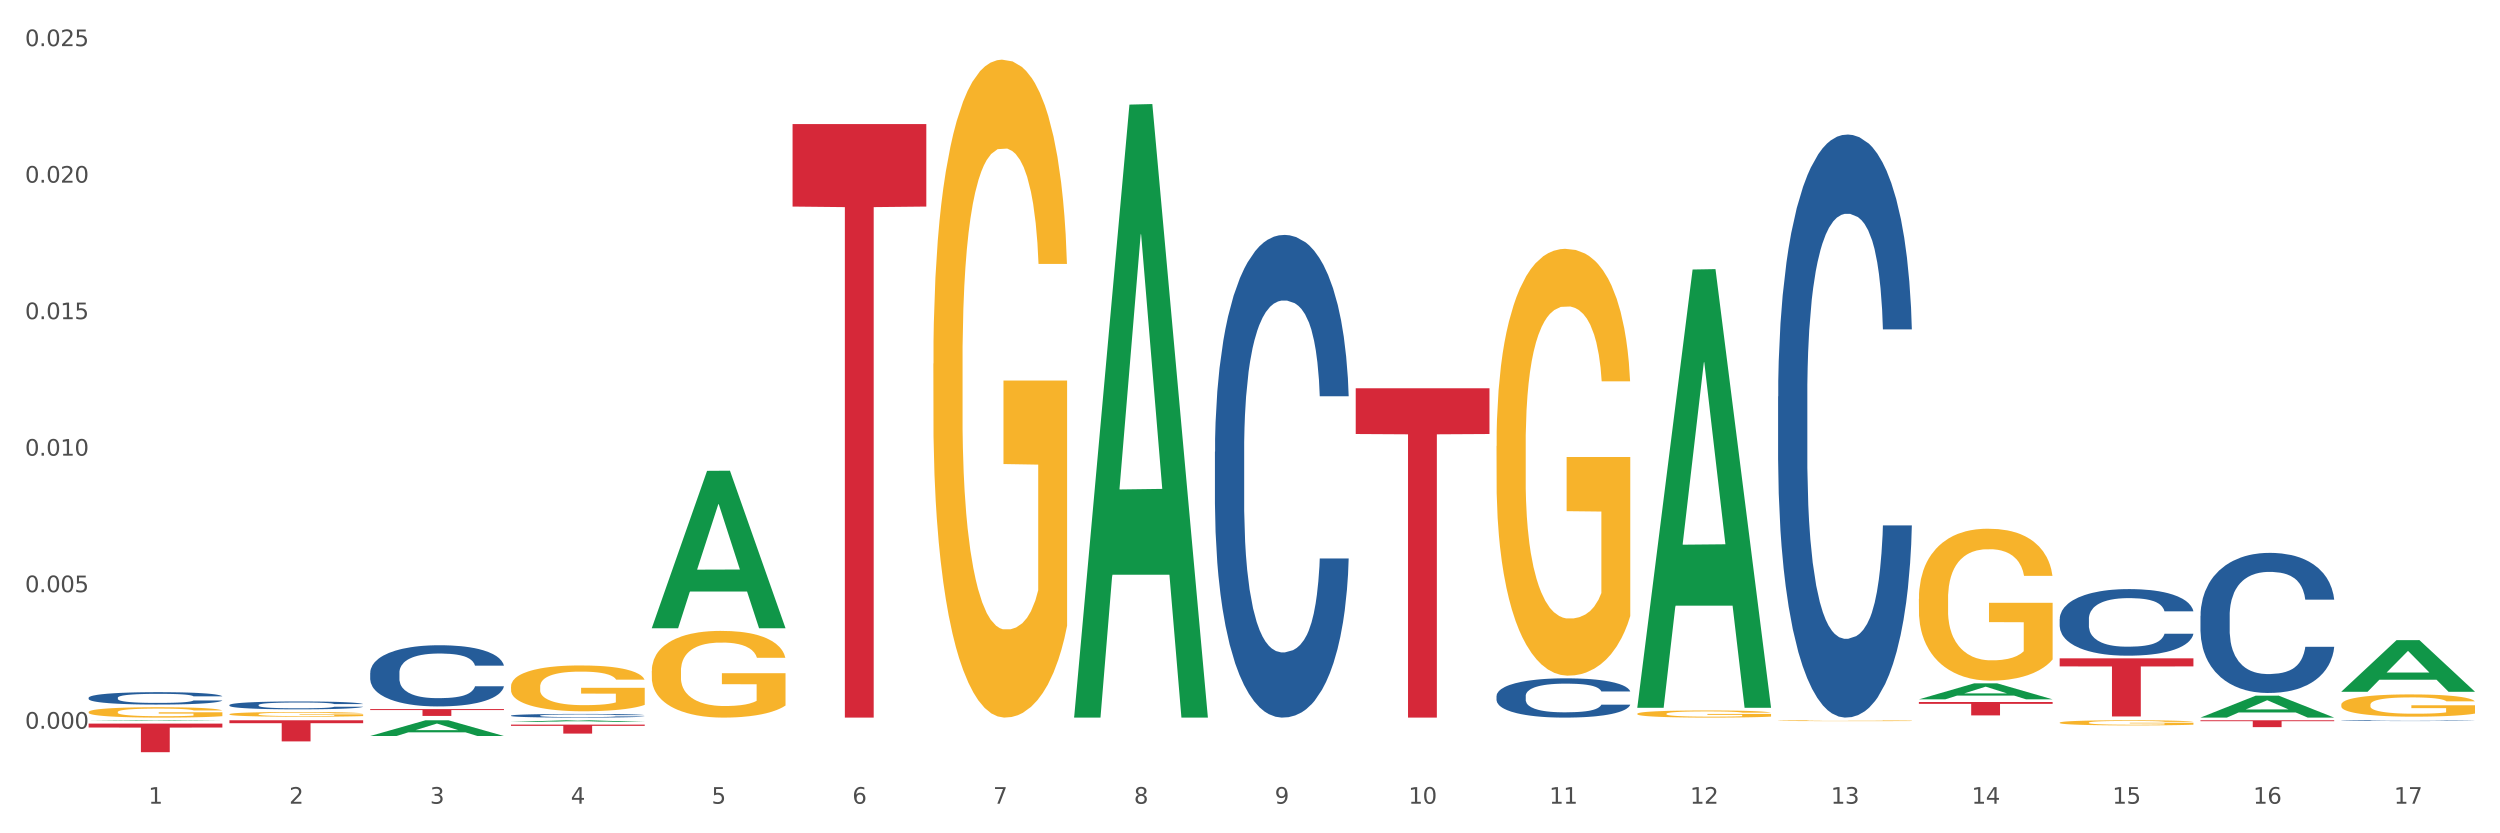
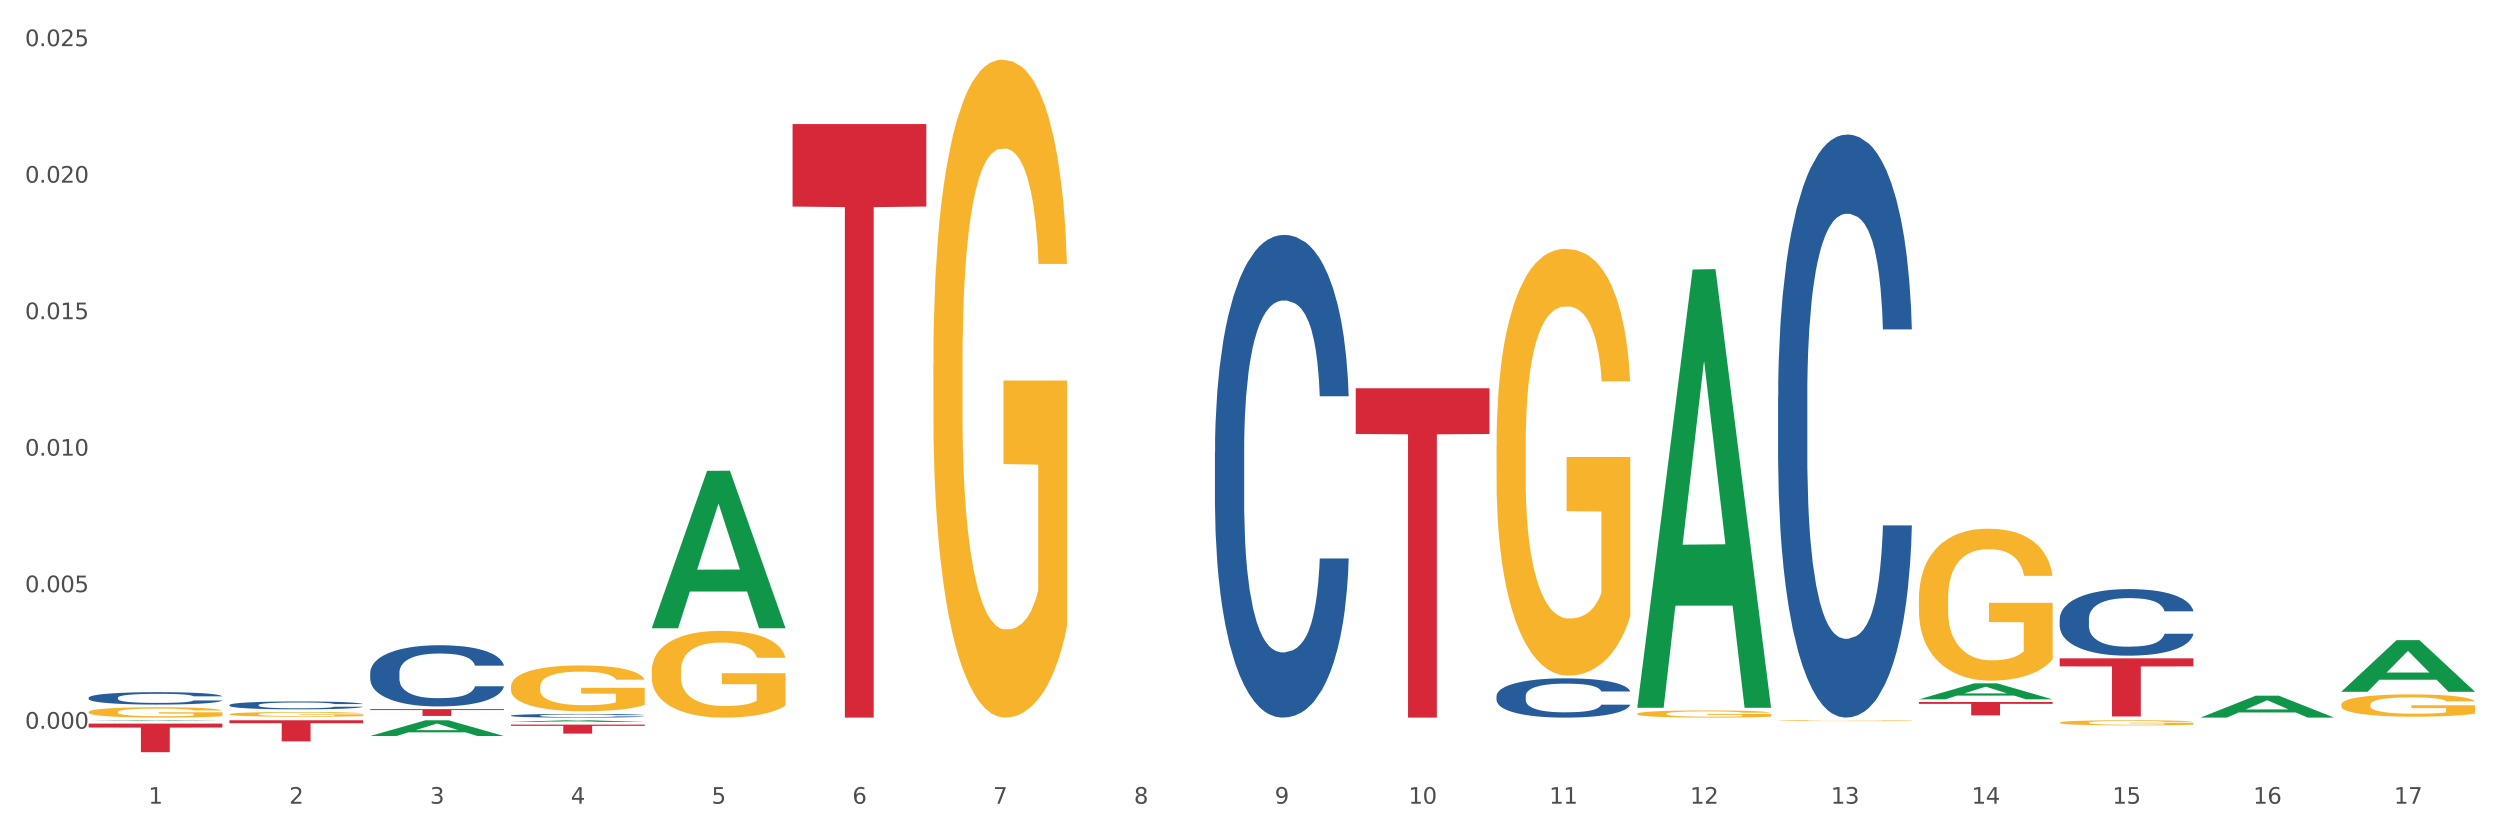
<svg xmlns="http://www.w3.org/2000/svg" xmlns:xlink="http://www.w3.org/1999/xlink" width="1080pt" height="360pt" viewBox="0 0 1080 360" version="1.1">
  <rect x="0" y="0" width="1080" height="360" fill="#333333" stroke="none" />
  <defs>
    <style type="text/css">*{stroke-linejoin: round; stroke-linecap: butt}</style>
  </defs>
  <g id="figure_1">
    <g id="patch_1">
      <path d="M 0 360  L 1080 360  L 1080 0  L 0 0  z " style="fill: #ffffff; stroke: #ffffff; stroke-linejoin: miter" />
    </g>
    <g id="axes_1">
      <g id="matplotlib.axis_1">
        <g id="xtick_1">
          <g id="text_1">
            <g style="fill: #4d4d4d" transform="translate(64.119 347.204) scale(0.096 -0.096)">
              <defs>
                <path id="DejaVuSans-31" d="M 794 531  L 1825 531  L 1825 4091  L 703 3866  L 703 4441  L 1819 4666  L 2450 4666  L 2450 531  L 3481 531  L 3481 0  L 794 0  L 794 531  z " transform="scale(0.016)" />
              </defs>
              <use xlink:href="#DejaVuSans-31" />
            </g>
          </g>
        </g>
        <g id="xtick_2">
          <g id="text_2">
            <g style="fill: #4d4d4d" transform="translate(124.94 347.204) scale(0.096 -0.096)">
              <defs>
                <path id="DejaVuSans-32" d="M 1228 531  L 3431 531  L 3431 0  L 469 0  L 469 531  Q 828 903 1448 1529  Q 2069 2156 2228 2338  Q 2531 2678 2651 2914  Q 2772 3150 2772 3378  Q 2772 3750 2511 3984  Q 2250 4219 1831 4219  Q 1534 4219 1204 4116  Q 875 4013 500 3803  L 500 4441  Q 881 4594 1212 4672  Q 1544 4750 1819 4750  Q 2544 4750 2975 4387  Q 3406 4025 3406 3419  Q 3406 3131 3298 2873  Q 3191 2616 2906 2266  Q 2828 2175 2409 1742  Q 1991 1309 1228 531  z " transform="scale(0.016)" />
              </defs>
              <use xlink:href="#DejaVuSans-32" />
            </g>
          </g>
        </g>
        <g id="xtick_3">
          <g id="text_3">
            <g style="fill: #4d4d4d" transform="translate(185.761 347.204) scale(0.096 -0.096)">
              <defs>
                <path id="DejaVuSans-33" d="M 2597 2516  Q 3050 2419 3304 2112  Q 3559 1806 3559 1356  Q 3559 666 3084 287  Q 2609 -91 1734 -91  Q 1441 -91 1130 -33  Q 819 25 488 141  L 488 750  Q 750 597 1062 519  Q 1375 441 1716 441  Q 2309 441 2620 675  Q 2931 909 2931 1356  Q 2931 1769 2642 2001  Q 2353 2234 1838 2234  L 1294 2234  L 1294 2753  L 1863 2753  Q 2328 2753 2575 2939  Q 2822 3125 2822 3475  Q 2822 3834 2567 4026  Q 2313 4219 1838 4219  Q 1578 4219 1281 4162  Q 984 4106 628 3988  L 628 4550  Q 988 4650 1302 4700  Q 1616 4750 1894 4750  Q 2613 4750 3031 4423  Q 3450 4097 3450 3541  Q 3450 3153 3228 2886  Q 3006 2619 2597 2516  z " transform="scale(0.016)" />
              </defs>
              <use xlink:href="#DejaVuSans-33" />
            </g>
          </g>
        </g>
        <g id="xtick_4">
          <g id="text_4">
            <g style="fill: #4d4d4d" transform="translate(246.582 347.204) scale(0.096 -0.096)">
              <defs>
                <path id="DejaVuSans-34" d="M 2419 4116  L 825 1625  L 2419 1625  L 2419 4116  z M 2253 4666  L 3047 4666  L 3047 1625  L 3713 1625  L 3713 1100  L 3047 1100  L 3047 0  L 2419 0  L 2419 1100  L 313 1100  L 313 1709  L 2253 4666  z " transform="scale(0.016)" />
              </defs>
              <use xlink:href="#DejaVuSans-34" />
            </g>
          </g>
        </g>
        <g id="xtick_5">
          <g id="text_5">
            <g style="fill: #4d4d4d" transform="translate(307.403 347.204) scale(0.096 -0.096)">
              <defs>
                <path id="DejaVuSans-35" d="M 691 4666  L 3169 4666  L 3169 4134  L 1269 4134  L 1269 2991  Q 1406 3038 1543 3061  Q 1681 3084 1819 3084  Q 2600 3084 3056 2656  Q 3513 2228 3513 1497  Q 3513 744 3044 326  Q 2575 -91 1722 -91  Q 1428 -91 1123 -41  Q 819 9 494 109  L 494 744  Q 775 591 1075 516  Q 1375 441 1709 441  Q 2250 441 2565 725  Q 2881 1009 2881 1497  Q 2881 1984 2565 2268  Q 2250 2553 1709 2553  Q 1456 2553 1204 2497  Q 953 2441 691 2322  L 691 4666  z " transform="scale(0.016)" />
              </defs>
              <use xlink:href="#DejaVuSans-35" />
            </g>
          </g>
        </g>
        <g id="xtick_6">
          <g id="text_6">
            <g style="fill: #4d4d4d" transform="translate(368.224 347.204) scale(0.096 -0.096)">
              <defs>
                <path id="DejaVuSans-36" d="M 2113 2584  Q 1688 2584 1439 2293  Q 1191 2003 1191 1497  Q 1191 994 1439 701  Q 1688 409 2113 409  Q 2538 409 2786 701  Q 3034 994 3034 1497  Q 3034 2003 2786 2293  Q 2538 2584 2113 2584  z M 3366 4563  L 3366 3988  Q 3128 4100 2886 4159  Q 2644 4219 2406 4219  Q 1781 4219 1451 3797  Q 1122 3375 1075 2522  Q 1259 2794 1537 2939  Q 1816 3084 2150 3084  Q 2853 3084 3261 2657  Q 3669 2231 3669 1497  Q 3669 778 3244 343  Q 2819 -91 2113 -91  Q 1303 -91 875 529  Q 447 1150 447 2328  Q 447 3434 972 4092  Q 1497 4750 2381 4750  Q 2619 4750 2861 4703  Q 3103 4656 3366 4563  z " transform="scale(0.016)" />
              </defs>
              <use xlink:href="#DejaVuSans-36" />
            </g>
          </g>
        </g>
        <g id="xtick_7">
          <g id="text_7">
            <g style="fill: #4d4d4d" transform="translate(429.045 347.204) scale(0.096 -0.096)">
              <defs>
                <path id="DejaVuSans-37" d="M 525 4666  L 3525 4666  L 3525 4397  L 1831 0  L 1172 0  L 2766 4134  L 525 4134  L 525 4666  z " transform="scale(0.016)" />
              </defs>
              <use xlink:href="#DejaVuSans-37" />
            </g>
          </g>
        </g>
        <g id="xtick_8">
          <g id="text_8">
            <g style="fill: #4d4d4d" transform="translate(489.866 347.204) scale(0.096 -0.096)">
              <defs>
                <path id="DejaVuSans-38" d="M 2034 2216  Q 1584 2216 1326 1975  Q 1069 1734 1069 1313  Q 1069 891 1326 650  Q 1584 409 2034 409  Q 2484 409 2743 651  Q 3003 894 3003 1313  Q 3003 1734 2745 1975  Q 2488 2216 2034 2216  z M 1403 2484  Q 997 2584 770 2862  Q 544 3141 544 3541  Q 544 4100 942 4425  Q 1341 4750 2034 4750  Q 2731 4750 3128 4425  Q 3525 4100 3525 3541  Q 3525 3141 3298 2862  Q 3072 2584 2669 2484  Q 3125 2378 3379 2068  Q 3634 1759 3634 1313  Q 3634 634 3220 271  Q 2806 -91 2034 -91  Q 1263 -91 848 271  Q 434 634 434 1313  Q 434 1759 690 2068  Q 947 2378 1403 2484  z M 1172 3481  Q 1172 3119 1398 2916  Q 1625 2713 2034 2713  Q 2441 2713 2670 2916  Q 2900 3119 2900 3481  Q 2900 3844 2670 4047  Q 2441 4250 2034 4250  Q 1625 4250 1398 4047  Q 1172 3844 1172 3481  z " transform="scale(0.016)" />
              </defs>
              <use xlink:href="#DejaVuSans-38" />
            </g>
          </g>
        </g>
        <g id="xtick_9">
          <g id="text_9">
            <g style="fill: #4d4d4d" transform="translate(550.688 347.204) scale(0.096 -0.096)">
              <defs>
                <path id="DejaVuSans-39" d="M 703 97  L 703 672  Q 941 559 1184 500  Q 1428 441 1663 441  Q 2288 441 2617 861  Q 2947 1281 2994 2138  Q 2813 1869 2534 1725  Q 2256 1581 1919 1581  Q 1219 1581 811 2004  Q 403 2428 403 3163  Q 403 3881 828 4315  Q 1253 4750 1959 4750  Q 2769 4750 3195 4129  Q 3622 3509 3622 2328  Q 3622 1225 3098 567  Q 2575 -91 1691 -91  Q 1453 -91 1209 -44  Q 966 3 703 97  z M 1959 2075  Q 2384 2075 2632 2365  Q 2881 2656 2881 3163  Q 2881 3666 2632 3958  Q 2384 4250 1959 4250  Q 1534 4250 1286 3958  Q 1038 3666 1038 3163  Q 1038 2656 1286 2365  Q 1534 2075 1959 2075  z " transform="scale(0.016)" />
              </defs>
              <use xlink:href="#DejaVuSans-39" />
            </g>
          </g>
        </g>
        <g id="xtick_10">
          <g id="text_10">
            <g style="fill: #4d4d4d" transform="translate(608.455 347.204) scale(0.096 -0.096)">
              <defs>
                <path id="DejaVuSans-30" d="M 2034 4250  Q 1547 4250 1301 3770  Q 1056 3291 1056 2328  Q 1056 1369 1301 889  Q 1547 409 2034 409  Q 2525 409 2770 889  Q 3016 1369 3016 2328  Q 3016 3291 2770 3770  Q 2525 4250 2034 4250  z M 2034 4750  Q 2819 4750 3233 4129  Q 3647 3509 3647 2328  Q 3647 1150 3233 529  Q 2819 -91 2034 -91  Q 1250 -91 836 529  Q 422 1150 422 2328  Q 422 3509 836 4129  Q 1250 4750 2034 4750  z " transform="scale(0.016)" />
              </defs>
              <use xlink:href="#DejaVuSans-31" />
              <use xlink:href="#DejaVuSans-30" transform="translate(63.623 0)" />
            </g>
          </g>
        </g>
        <g id="xtick_11">
          <g id="text_11">
            <g style="fill: #4d4d4d" transform="translate(669.276 347.204) scale(0.096 -0.096)">
              <use xlink:href="#DejaVuSans-31" />
              <use xlink:href="#DejaVuSans-31" transform="translate(63.623 0)" />
            </g>
          </g>
        </g>
        <g id="xtick_12">
          <g id="text_12">
            <g style="fill: #4d4d4d" transform="translate(730.097 347.204) scale(0.096 -0.096)">
              <use xlink:href="#DejaVuSans-31" />
              <use xlink:href="#DejaVuSans-32" transform="translate(63.623 0)" />
            </g>
          </g>
        </g>
        <g id="xtick_13">
          <g id="text_13">
            <g style="fill: #4d4d4d" transform="translate(790.918 347.204) scale(0.096 -0.096)">
              <use xlink:href="#DejaVuSans-31" />
              <use xlink:href="#DejaVuSans-33" transform="translate(63.623 0)" />
            </g>
          </g>
        </g>
        <g id="xtick_14">
          <g id="text_14">
            <g style="fill: #4d4d4d" transform="translate(851.739 347.204) scale(0.096 -0.096)">
              <use xlink:href="#DejaVuSans-31" />
              <use xlink:href="#DejaVuSans-34" transform="translate(63.623 0)" />
            </g>
          </g>
        </g>
        <g id="xtick_15">
          <g id="text_15">
            <g style="fill: #4d4d4d" transform="translate(912.56 347.204) scale(0.096 -0.096)">
              <use xlink:href="#DejaVuSans-31" />
              <use xlink:href="#DejaVuSans-35" transform="translate(63.623 0)" />
            </g>
          </g>
        </g>
        <g id="xtick_16">
          <g id="text_16">
            <g style="fill: #4d4d4d" transform="translate(973.381 347.204) scale(0.096 -0.096)">
              <use xlink:href="#DejaVuSans-31" />
              <use xlink:href="#DejaVuSans-36" transform="translate(63.623 0)" />
            </g>
          </g>
        </g>
        <g id="xtick_17">
          <g id="text_17">
            <g style="fill: #4d4d4d" transform="translate(1034.202 347.204) scale(0.096 -0.096)">
              <use xlink:href="#DejaVuSans-31" />
              <use xlink:href="#DejaVuSans-37" transform="translate(63.623 0)" />
            </g>
          </g>
        </g>
        <g id="xtick_18" />
        <g id="xtick_19" />
        <g id="xtick_20" />
        <g id="xtick_21" />
        <g id="xtick_22" />
        <g id="xtick_23" />
        <g id="xtick_24" />
        <g id="xtick_25" />
        <g id="xtick_26" />
        <g id="xtick_27" />
        <g id="xtick_28" />
        <g id="xtick_29" />
        <g id="xtick_30" />
        <g id="xtick_31" />
        <g id="xtick_32" />
        <g id="xtick_33" />
      </g>
      <g id="matplotlib.axis_2">
        <g id="ytick_1">
          <g id="text_18">
            <g style="fill: #4d4d4d" transform="translate(10.8 314.798) scale(0.096 -0.096)">
              <defs>
                <path id="DejaVuSans-2e" d="M 684 794  L 1344 794  L 1344 0  L 684 0  L 684 794  z " transform="scale(0.016)" />
              </defs>
              <use xlink:href="#DejaVuSans-30" />
              <use xlink:href="#DejaVuSans-2e" transform="translate(63.623 0)" />
              <use xlink:href="#DejaVuSans-30" transform="translate(95.41 0)" />
              <use xlink:href="#DejaVuSans-30" transform="translate(159.033 0)" />
              <use xlink:href="#DejaVuSans-30" transform="translate(222.656 0)" />
            </g>
          </g>
        </g>
        <g id="ytick_2">
          <g id="text_19">
            <g style="fill: #4d4d4d" transform="translate(10.8 255.825) scale(0.096 -0.096)">
              <use xlink:href="#DejaVuSans-30" />
              <use xlink:href="#DejaVuSans-2e" transform="translate(63.623 0)" />
              <use xlink:href="#DejaVuSans-30" transform="translate(95.41 0)" />
              <use xlink:href="#DejaVuSans-30" transform="translate(159.033 0)" />
              <use xlink:href="#DejaVuSans-35" transform="translate(222.656 0)" />
            </g>
          </g>
        </g>
        <g id="ytick_3">
          <g id="text_20">
            <g style="fill: #4d4d4d" transform="translate(10.8 196.853) scale(0.096 -0.096)">
              <use xlink:href="#DejaVuSans-30" />
              <use xlink:href="#DejaVuSans-2e" transform="translate(63.623 0)" />
              <use xlink:href="#DejaVuSans-30" transform="translate(95.41 0)" />
              <use xlink:href="#DejaVuSans-31" transform="translate(159.033 0)" />
              <use xlink:href="#DejaVuSans-30" transform="translate(222.656 0)" />
            </g>
          </g>
        </g>
        <g id="ytick_4">
          <g id="text_21">
            <g style="fill: #4d4d4d" transform="translate(10.8 137.881) scale(0.096 -0.096)">
              <use xlink:href="#DejaVuSans-30" />
              <use xlink:href="#DejaVuSans-2e" transform="translate(63.623 0)" />
              <use xlink:href="#DejaVuSans-30" transform="translate(95.41 0)" />
              <use xlink:href="#DejaVuSans-31" transform="translate(159.033 0)" />
              <use xlink:href="#DejaVuSans-35" transform="translate(222.656 0)" />
            </g>
          </g>
        </g>
        <g id="ytick_5">
          <g id="text_22">
            <g style="fill: #4d4d4d" transform="translate(10.8 78.908) scale(0.096 -0.096)">
              <use xlink:href="#DejaVuSans-30" />
              <use xlink:href="#DejaVuSans-2e" transform="translate(63.623 0)" />
              <use xlink:href="#DejaVuSans-30" transform="translate(95.41 0)" />
              <use xlink:href="#DejaVuSans-32" transform="translate(159.033 0)" />
              <use xlink:href="#DejaVuSans-30" transform="translate(222.656 0)" />
            </g>
          </g>
        </g>
        <g id="ytick_6">
          <g id="text_23">
            <g style="fill: #4d4d4d" transform="translate(10.8 19.936) scale(0.096 -0.096)">
              <use xlink:href="#DejaVuSans-30" />
              <use xlink:href="#DejaVuSans-2e" transform="translate(63.623 0)" />
              <use xlink:href="#DejaVuSans-30" transform="translate(95.41 0)" />
              <use xlink:href="#DejaVuSans-32" transform="translate(159.033 0)" />
              <use xlink:href="#DejaVuSans-35" transform="translate(222.656 0)" />
            </g>
          </g>
        </g>
        <g id="ytick_7" />
        <g id="ytick_8" />
        <g id="ytick_9" />
        <g id="ytick_10" />
        <g id="ytick_11" />
      </g>
      <g id="PolyCollection_1">
        <path d="M 38.283 311.442  L 38.343 311.441  L 62.169 311.151  L 72.058 311.151  L 96.063 311.442  L 84.626 311.442  L 79.444 311.374  L 54.843 311.374  L 54.664 311.375  L 49.66 311.442  L 38.283 311.442  L 38.283 311.442  L 57.94 311.334  L 76.346 311.333  L 67.233 311.213  L 67.113 311.212  L 66.994 311.213  L 57.881 311.333  L 57.94 311.334  L 38.283 311.442  z " clip-path="url(#p5f7ba4f2d2)" style="fill: #109648" />
        <path d="M 828.957 303.266  L 886.737 303.266  L 886.737 304.07  L 864.008 304.076  L 864.008 309.052  L 851.549 309.052  L 851.549 304.076  L 828.957 304.07  L 828.957 303.272  L 828.957 303.266  z " clip-path="url(#p5f7ba4f2d2)" style="fill: #d62839" />
        <path d="M 585.673 167.717  L 643.453 167.717  L 643.453 187.491  L 620.724 187.625  L 620.724 310.009  L 608.264 310.009  L 608.264 187.625  L 585.673 187.491  L 585.673 167.851  L 585.673 167.717  z " clip-path="url(#p5f7ba4f2d2)" style="fill: #d62839" />
        <path d="M 342.388 53.605  L 400.168 53.605  L 400.168 89.237  L 377.44 89.478  L 377.44 310.009  L 364.98 310.009  L 364.98 89.478  L 342.388 89.237  L 342.388 53.846  L 342.388 53.605  z " clip-path="url(#p5f7ba4f2d2)" style="fill: #d62839" />
        <path d="M 220.746 313.037  L 278.526 313.037  L 278.526 313.576  L 255.798 313.58  L 255.798 316.917  L 243.338 316.917  L 243.338 313.58  L 220.746 313.576  L 220.746 313.04  L 220.746 313.037  z " clip-path="url(#p5f7ba4f2d2)" style="fill: #d62839" />
        <path d="M 159.925 306.322  L 217.705 306.322  L 217.705 306.735  L 194.977 306.738  L 194.977 309.294  L 182.517 309.294  L 182.517 306.738  L 159.925 306.735  L 159.925 306.325  L 159.925 306.322  z " clip-path="url(#p5f7ba4f2d2)" style="fill: #d62839" />
        <path d="M 99.104 311.151  L 156.884 311.151  L 156.884 312.42  L 134.155 312.429  L 134.155 320.287  L 121.696 320.287  L 121.696 312.429  L 99.104 312.42  L 99.104 311.159  L 99.104 311.151  z " clip-path="url(#p5f7ba4f2d2)" style="fill: #d62839" />
        <path d="M 38.283 312.584  L 96.063 312.584  L 96.063 314.302  L 73.334 314.314  L 73.334 324.95  L 60.875 324.95  L 60.875 314.314  L 38.283 314.302  L 38.283 312.595  L 38.283 312.584  z " clip-path="url(#p5f7ba4f2d2)" style="fill: #d62839" />
        <path d="M 38.283 301.421  L 38.351 301.416  L 38.351 301.279  L 38.556 301.093  L 39.307 300.75  L 40.264 300.491  L 41.903 300.187  L 42.791 300.059  L 43.952 299.917  L 46.342 299.687  L 49.074 299.491  L 50.986 299.383  L 52.421 299.315  L 55.631 299.192  L 57.475 299.139  L 59.387 299.094  L 61.026 299.065  L 63.758 299.031  L 65.944 299.016  L 68.471 299.011  L 70.588 299.016  L 73.388 299.036  L 77.486 299.094  L 79.057 299.129  L 81.174 299.188  L 83.36 299.266  L 85.135 299.344  L 87.184 299.457  L 89.302 299.604  L 91.35 299.79  L 92.785 299.961  L 93.946 300.143  L 94.97 300.363  L 95.722 300.603  L 96.063 300.804  L 83.564 300.804  L 83.223 300.623  L 82.54 300.427  L 81.857 300.295  L 81.106 300.187  L 79.945 300.064  L 78.92 299.986  L 77.213 299.893  L 75.642 299.834  L 74.344 299.8  L 72.773 299.77  L 69.427 299.741  L 67.036 299.741  L 65.534 299.751  L 63.69 299.775  L 62.119 299.81  L 60.275 299.868  L 58.841 299.932  L 57.406 300.015  L 56.587 300.074  L 55.357 300.182  L 54.538 300.27  L 53.445 300.422  L 52.83 300.53  L 51.738 300.809  L 51.26 301.015  L 51.055 301.157  L 50.918 301.314  L 50.918 302.078  L 51.328 302.421  L 51.669 302.568  L 52.216 302.734  L 53.24 302.95  L 54.743 303.16  L 56.314 303.312  L 57.611 303.405  L 58.841 303.474  L 60.07 303.528  L 61.573 303.577  L 62.802 303.606  L 64.646 303.635  L 66.832 303.65  L 68.539 303.65  L 72.022 303.626  L 73.593 303.601  L 75.096 303.567  L 76.735 303.513  L 78.032 303.454  L 78.784 303.41  L 80.013 303.317  L 80.969 303.219  L 81.789 303.106  L 82.335 303.008  L 82.95 302.862  L 83.428 302.695  L 83.564 302.607  L 96.063 302.607  L 95.79 302.783  L 95.312 302.955  L 94.356 303.185  L 93.604 303.317  L 92.443 303.479  L 91.214 303.616  L 89.506 303.768  L 87.936 303.88  L 86.296 303.978  L 84.521 304.067  L 81.311 304.189  L 80.15 304.223  L 77.691 304.282  L 75.779 304.316  L 72.978 304.351  L 70.11 304.37  L 67.105 304.375  L 64.441 304.365  L 61.504 304.336  L 59.66 304.307  L 57.611 304.263  L 55.221 304.194  L 52.967 304.111  L 50.85 304.013  L 48.869 303.9  L 47.025 303.773  L 44.635 303.562  L 42.859 303.356  L 41.561 303.165  L 40.673 303.004  L 39.786 302.798  L 39.307 302.656  L 38.556 302.313  L 38.283 301.994  L 38.283 301.421  z " clip-path="url(#p5f7ba4f2d2)" style="fill: #255c99" />
        <path d="M 99.104 304.558  L 99.172 304.555  L 99.172 304.467  L 99.377 304.349  L 100.129 304.13  L 101.085 303.965  L 102.724 303.772  L 103.612 303.691  L 104.773 303.6  L 107.163 303.453  L 109.895 303.329  L 111.807 303.26  L 113.242 303.216  L 116.452 303.138  L 118.296 303.104  L 120.208 303.076  L 121.847 303.057  L 124.579 303.035  L 126.765 303.026  L 129.292 303.023  L 131.409 303.026  L 134.209 303.039  L 138.307 303.076  L 139.878 303.098  L 141.995 303.135  L 144.181 303.185  L 145.956 303.235  L 148.005 303.307  L 150.123 303.4  L 152.172 303.519  L 153.606 303.628  L 154.767 303.744  L 155.791 303.884  L 156.543 304.037  L 156.884 304.165  L 144.386 304.165  L 144.044 304.049  L 143.361 303.925  L 142.678 303.84  L 141.927 303.772  L 140.766 303.694  L 139.741 303.644  L 138.034 303.584  L 136.463 303.547  L 135.165 303.525  L 133.594 303.506  L 130.248 303.488  L 127.857 303.488  L 126.355 303.494  L 124.511 303.51  L 122.94 303.531  L 121.096 303.569  L 119.662 303.609  L 118.227 303.662  L 117.408 303.7  L 116.179 303.769  L 115.359 303.825  L 114.266 303.921  L 113.652 303.99  L 112.559 304.168  L 112.081 304.299  L 111.876 304.389  L 111.739 304.489  L 111.739 304.976  L 112.149 305.194  L 112.49 305.288  L 113.037 305.394  L 114.061 305.531  L 115.564 305.665  L 117.135 305.762  L 118.432 305.821  L 119.662 305.865  L 120.891 305.899  L 122.394 305.931  L 123.623 305.949  L 125.467 305.968  L 127.653 305.977  L 129.36 305.977  L 132.843 305.962  L 134.414 305.946  L 135.917 305.924  L 137.556 305.89  L 138.853 305.853  L 139.605 305.824  L 140.834 305.765  L 141.79 305.703  L 142.61 305.631  L 143.156 305.569  L 143.771 305.475  L 144.249 305.369  L 144.386 305.313  L 156.884 305.313  L 156.611 305.425  L 156.133 305.534  L 155.177 305.681  L 154.425 305.765  L 153.264 305.868  L 152.035 305.956  L 150.327 306.052  L 148.757 306.124  L 147.117 306.186  L 145.342 306.243  L 142.132 306.321  L 140.971 306.342  L 138.512 306.38  L 136.6 306.402  L 133.799 306.423  L 130.931 306.436  L 127.926 306.439  L 125.262 306.433  L 122.325 306.414  L 120.481 306.395  L 118.432 306.367  L 116.042 306.324  L 113.788 306.271  L 111.671 306.208  L 109.69 306.136  L 107.846 306.055  L 105.456 305.921  L 103.68 305.79  L 102.382 305.668  L 101.494 305.566  L 100.607 305.435  L 100.129 305.344  L 99.377 305.126  L 99.104 304.923  L 99.104 304.558  z " clip-path="url(#p5f7ba4f2d2)" style="fill: #255c99" />
        <path d="M 159.925 290.621  L 159.993 290.597  L 159.993 289.921  L 160.198 289.003  L 160.95 287.313  L 161.906 286.033  L 163.545 284.536  L 164.433 283.909  L 165.594 283.208  L 167.984 282.073  L 170.716 281.108  L 172.629 280.576  L 174.063 280.238  L 177.273 279.635  L 179.117 279.369  L 181.029 279.152  L 182.668 279.007  L 185.4 278.838  L 187.586 278.766  L 190.113 278.741  L 192.23 278.766  L 195.03 278.862  L 199.128 279.152  L 200.699 279.321  L 202.816 279.611  L 205.002 279.997  L 206.777 280.383  L 208.826 280.939  L 210.944 281.663  L 212.993 282.581  L 214.427 283.426  L 215.588 284.319  L 216.612 285.406  L 217.364 286.589  L 217.705 287.579  L 205.207 287.579  L 204.865 286.685  L 204.182 285.719  L 203.499 285.068  L 202.748 284.536  L 201.587 283.933  L 200.562 283.546  L 198.855 283.088  L 197.284 282.798  L 195.986 282.629  L 194.416 282.484  L 191.069 282.339  L 188.679 282.339  L 187.176 282.387  L 185.332 282.508  L 183.761 282.677  L 181.917 282.967  L 180.483 283.281  L 179.049 283.691  L 178.229 283.981  L 177 284.512  L 176.18 284.947  L 175.087 285.695  L 174.473 286.226  L 173.38 287.603  L 172.902 288.617  L 172.697 289.317  L 172.56 290.09  L 172.56 293.856  L 172.97 295.547  L 173.312 296.271  L 173.858 297.092  L 174.882 298.154  L 176.385 299.193  L 177.956 299.941  L 179.253 300.4  L 180.483 300.738  L 181.712 301.004  L 183.215 301.245  L 184.444 301.39  L 186.288 301.535  L 188.474 301.607  L 190.181 301.607  L 193.664 301.486  L 195.235 301.366  L 196.738 301.197  L 198.377 300.931  L 199.674 300.641  L 200.426 300.424  L 201.655 299.965  L 202.611 299.482  L 203.431 298.927  L 203.977 298.444  L 204.592 297.72  L 205.07 296.899  L 205.207 296.464  L 217.705 296.464  L 217.432 297.333  L 216.954 298.179  L 215.998 299.313  L 215.246 299.965  L 214.085 300.762  L 212.856 301.438  L 211.149 302.187  L 209.578 302.742  L 207.939 303.225  L 206.163 303.66  L 202.953 304.263  L 201.792 304.432  L 199.333 304.722  L 197.421 304.891  L 194.62 305.06  L 191.752 305.157  L 188.747 305.181  L 186.083 305.132  L 183.146 304.988  L 181.302 304.843  L 179.253 304.625  L 176.863 304.287  L 174.609 303.877  L 172.492 303.394  L 170.511 302.839  L 168.667 302.211  L 166.277 301.173  L 164.501 300.158  L 163.203 299.217  L 162.316 298.42  L 161.428 297.406  L 160.95 296.706  L 160.198 295.015  L 159.925 293.446  L 159.925 290.621  z " clip-path="url(#p5f7ba4f2d2)" style="fill: #255c99" />
        <path d="M 220.746 309.131  L 220.814 309.13  L 220.814 309.089  L 221.019 309.034  L 221.771 308.932  L 222.727 308.855  L 224.366 308.764  L 225.254 308.726  L 226.415 308.684  L 228.805 308.616  L 231.537 308.558  L 233.45 308.526  L 234.884 308.505  L 238.094 308.469  L 239.938 308.453  L 241.85 308.44  L 243.489 308.431  L 246.221 308.421  L 248.407 308.416  L 250.934 308.415  L 253.051 308.416  L 255.851 308.422  L 259.949 308.44  L 261.52 308.45  L 263.637 308.467  L 265.823 308.491  L 267.599 308.514  L 269.647 308.547  L 271.765 308.591  L 273.814 308.646  L 275.248 308.697  L 276.409 308.751  L 277.433 308.817  L 278.185 308.888  L 278.526 308.948  L 266.028 308.948  L 265.686 308.894  L 265.003 308.836  L 264.32 308.796  L 263.569 308.764  L 262.408 308.728  L 261.383 308.705  L 259.676 308.677  L 258.105 308.66  L 256.807 308.649  L 255.237 308.641  L 251.89 308.632  L 249.5 308.632  L 247.997 308.635  L 246.153 308.642  L 244.582 308.652  L 242.738 308.67  L 241.304 308.689  L 239.87 308.713  L 239.05 308.731  L 237.821 308.763  L 237.001 308.789  L 235.908 308.834  L 235.294 308.866  L 234.201 308.949  L 233.723 309.01  L 233.518 309.053  L 233.381 309.099  L 233.381 309.326  L 233.791 309.428  L 234.133 309.472  L 234.679 309.521  L 235.703 309.585  L 237.206 309.648  L 238.777 309.693  L 240.074 309.721  L 241.304 309.741  L 242.533 309.757  L 244.036 309.772  L 245.265 309.78  L 247.109 309.789  L 249.295 309.794  L 251.002 309.794  L 254.485 309.786  L 256.056 309.779  L 257.559 309.769  L 259.198 309.753  L 260.496 309.735  L 261.247 309.722  L 262.476 309.695  L 263.432 309.665  L 264.252 309.632  L 264.798 309.603  L 265.413 309.559  L 265.891 309.51  L 266.028 309.483  L 278.526 309.483  L 278.253 309.536  L 277.775 309.587  L 276.819 309.655  L 276.067 309.695  L 274.906 309.743  L 273.677 309.783  L 271.97 309.828  L 270.399 309.862  L 268.76 309.891  L 266.984 309.917  L 263.774 309.954  L 262.613 309.964  L 260.154 309.981  L 258.242 309.991  L 255.442 310.002  L 252.573 310.007  L 249.568 310.009  L 246.904 310.006  L 243.967 309.997  L 242.123 309.989  L 240.074 309.975  L 237.684 309.955  L 235.43 309.93  L 233.313 309.901  L 231.332 309.868  L 229.488 309.83  L 227.098 309.767  L 225.322 309.706  L 224.024 309.649  L 223.137 309.601  L 222.249 309.54  L 221.771 309.498  L 221.019 309.396  L 220.746 309.301  L 220.746 309.131  z " clip-path="url(#p5f7ba4f2d2)" style="fill: #255c99" />
        <path d="M 38.283 307.593  L 38.351 307.589  L 38.351 307.441  L 38.488 307.314  L 39.17 307.006  L 40.193 306.752  L 40.943 306.616  L 41.694 306.505  L 42.581 306.395  L 43.672 306.28  L 45.65 306.112  L 46.878 306.025  L 48.379 305.935  L 51.108 305.804  L 53.086 305.73  L 55.133 305.669  L 58.475 305.595  L 60.658 305.562  L 62.978 305.537  L 65.775 305.521  L 67.889 305.517  L 72.528 305.529  L 76.485 305.566  L 78.395 305.595  L 80.851 305.644  L 82.147 305.677  L 84.261 305.742  L 86.444 305.829  L 87.945 305.902  L 90.196 306.042  L 91.902 306.181  L 93.471 306.354  L 94.289 306.473  L 94.903 306.583  L 95.449 306.711  L 95.995 306.912  L 83.716 306.912  L 83.238 306.768  L 82.488 306.633  L 81.396 306.501  L 80.441 306.419  L 78.804 306.317  L 77.303 306.251  L 75.734 306.202  L 73.824 306.161  L 72.323 306.14  L 70.209 306.124  L 66.047 306.128  L 63.251 306.161  L 61.34 306.202  L 60.113 306.239  L 59.021 306.28  L 57.793 306.337  L 56.361 306.423  L 55.337 306.501  L 54.314 306.6  L 53.495 306.698  L 52.745 306.813  L 52.131 306.936  L 51.654 307.063  L 51.244 307.219  L 50.903 307.478  L 50.903 308.04  L 51.04 308.167  L 51.381 308.335  L 51.79 308.462  L 52.472 308.614  L 53.086 308.717  L 54.246 308.864  L 55.542 308.987  L 56.565 309.065  L 57.588 309.131  L 59.362 309.221  L 61.34 309.295  L 63.046 309.34  L 65.365 309.381  L 66.934 309.398  L 68.299 309.406  L 71.641 309.406  L 74.029 309.394  L 76.689 309.365  L 78.736 309.328  L 80.441 309.283  L 82.351 309.209  L 83.579 309.139  L 83.579 308.282  L 68.571 308.278  L 68.571 307.707  L 96.063 307.707  L 96.063 309.381  L 94.903 309.467  L 93.607 309.545  L 92.243 309.615  L 90.196 309.701  L 87.741 309.783  L 85.558 309.841  L 83.238 309.89  L 80.509 309.935  L 76.962 309.976  L 74.779 309.993  L 72.051 310.005  L 68.844 310.009  L 66.047 310.001  L 63.319 309.98  L 60.454 309.943  L 57.657 309.89  L 55.542 309.837  L 53.427 309.771  L 51.176 309.685  L 49.402 309.603  L 48.038 309.529  L 46.537 309.435  L 44.9 309.312  L 43.672 309.201  L 42.581 309.086  L 41.421 308.938  L 40.602 308.811  L 39.784 308.651  L 39.306 308.532  L 38.761 308.347  L 38.351 308.089  L 38.283 307.593  z " clip-path="url(#p5f7ba4f2d2)" style="fill: #f7b32b" />
        <path d="M 646.494 300.66  L 646.562 300.645  L 646.562 300.21  L 646.767 299.621  L 647.518 298.536  L 648.474 297.714  L 650.113 296.753  L 651.001 296.35  L 652.162 295.9  L 654.553 295.172  L 657.285 294.551  L 659.197 294.21  L 660.631 293.993  L 663.841 293.606  L 665.685 293.435  L 667.598 293.296  L 669.237 293.203  L 671.969 293.094  L 674.154 293.048  L 676.681 293.032  L 678.799 293.048  L 681.599 293.11  L 685.697 293.296  L 687.267 293.404  L 689.385 293.59  L 691.57 293.838  L 693.346 294.086  L 695.395 294.443  L 697.512 294.908  L 699.561 295.497  L 700.995 296.04  L 702.156 296.614  L 703.181 297.311  L 703.932 298.071  L 704.274 298.707  L 691.775 298.707  L 691.434 298.133  L 690.751 297.513  L 690.068 297.094  L 689.316 296.753  L 688.155 296.365  L 687.131 296.117  L 685.423 295.823  L 683.853 295.637  L 682.555 295.528  L 680.984 295.435  L 677.637 295.342  L 675.247 295.342  L 673.744 295.373  L 671.9 295.451  L 670.33 295.559  L 668.486 295.745  L 667.051 295.947  L 665.617 296.21  L 664.797 296.396  L 663.568 296.738  L 662.749 297.017  L 661.656 297.497  L 661.041 297.838  L 659.948 298.722  L 659.47 299.373  L 659.265 299.823  L 659.129 300.319  L 659.129 302.738  L 659.539 303.823  L 659.88 304.288  L 660.426 304.815  L 661.451 305.497  L 662.953 306.164  L 664.524 306.645  L 665.822 306.939  L 667.051 307.156  L 668.281 307.327  L 669.783 307.482  L 671.013 307.575  L 672.857 307.668  L 675.042 307.714  L 676.75 307.714  L 680.233 307.637  L 681.804 307.559  L 683.306 307.451  L 684.945 307.28  L 686.243 307.094  L 686.994 306.955  L 688.224 306.66  L 689.18 306.35  L 689.999 305.993  L 690.546 305.683  L 691.16 305.218  L 691.639 304.691  L 691.775 304.412  L 704.274 304.412  L 704 304.97  L 703.522 305.513  L 702.566 306.241  L 701.815 306.66  L 700.654 307.172  L 699.424 307.606  L 697.717 308.086  L 696.146 308.443  L 694.507 308.753  L 692.731 309.032  L 689.521 309.42  L 688.36 309.528  L 685.901 309.714  L 683.989 309.823  L 681.189 309.931  L 678.32 309.993  L 675.315 310.009  L 672.652 309.978  L 669.715 309.885  L 667.871 309.792  L 665.822 309.652  L 663.431 309.435  L 661.178 309.172  L 659.06 308.862  L 657.08 308.505  L 655.236 308.102  L 652.845 307.435  L 651.07 306.784  L 649.772 306.179  L 648.884 305.668  L 647.996 305.017  L 647.518 304.567  L 646.767 303.482  L 646.494 302.474  L 646.494 300.66  z " clip-path="url(#p5f7ba4f2d2)" style="fill: #255c99" />
        <path d="M 768.136 171.296  L 768.204 171.066  L 768.204 164.625  L 768.409 155.884  L 769.16 139.781  L 770.116 127.589  L 771.756 113.327  L 772.643 107.346  L 773.804 100.675  L 776.195 89.863  L 778.927 80.662  L 780.839 75.601  L 782.273 72.38  L 785.483 66.629  L 787.327 64.099  L 789.24 62.029  L 790.879 60.648  L 793.611 59.038  L 795.796 58.348  L 798.323 58.118  L 800.441 58.348  L 803.241 59.268  L 807.339 62.029  L 808.91 63.639  L 811.027 66.399  L 813.212 70.08  L 814.988 73.761  L 817.037 79.051  L 819.154 85.953  L 821.203 94.694  L 822.637 102.745  L 823.799 111.257  L 824.823 121.608  L 825.574 132.88  L 825.916 142.312  L 813.417 142.312  L 813.076 133.8  L 812.393 124.599  L 811.71 118.388  L 810.959 113.327  L 809.797 107.576  L 808.773 103.895  L 807.066 99.525  L 805.495 96.764  L 804.197 95.154  L 802.626 93.774  L 799.28 92.394  L 796.889 92.394  L 795.387 92.854  L 793.543 94.004  L 791.972 95.614  L 790.128 98.375  L 788.693 101.365  L 787.259 105.276  L 786.44 108.036  L 785.21 113.097  L 784.391 117.238  L 783.298 124.369  L 782.683 129.43  L 781.59 142.542  L 781.112 152.203  L 780.907 158.874  L 780.771 166.236  L 780.771 202.121  L 781.181 218.224  L 781.522 225.125  L 782.069 232.946  L 783.093 243.068  L 784.596 252.96  L 786.166 260.091  L 787.464 264.462  L 788.693 267.682  L 789.923 270.212  L 791.425 272.513  L 792.655 273.893  L 794.499 275.273  L 796.684 275.963  L 798.392 275.963  L 801.875 274.813  L 803.446 273.663  L 804.948 272.053  L 806.587 269.522  L 807.885 266.762  L 808.636 264.692  L 809.866 260.321  L 810.822 255.72  L 811.641 250.429  L 812.188 245.829  L 812.803 238.927  L 813.281 231.106  L 813.417 226.965  L 825.916 226.965  L 825.643 235.247  L 825.164 243.298  L 824.208 254.11  L 823.457 260.321  L 822.296 267.912  L 821.067 274.353  L 819.359 281.484  L 817.788 286.775  L 816.149 291.376  L 814.373 295.517  L 811.163 301.268  L 810.002 302.878  L 807.544 305.638  L 805.631 307.248  L 802.831 308.859  L 799.963 309.779  L 796.957 310.009  L 794.294 309.549  L 791.357 308.169  L 789.513 306.788  L 787.464 304.718  L 785.074 301.498  L 782.82 297.587  L 780.703 292.986  L 778.722 287.695  L 776.878 281.714  L 774.487 271.823  L 772.712 262.161  L 771.414 253.19  L 770.526 245.598  L 769.638 235.937  L 769.16 229.266  L 768.409 213.163  L 768.136 198.211  L 768.136 171.296  z " clip-path="url(#p5f7ba4f2d2)" style="fill: #255c99" />
        <path d="M 889.778 267.413  L 889.846 267.387  L 889.846 266.651  L 890.051 265.653  L 890.802 263.813  L 891.759 262.42  L 893.398 260.791  L 894.286 260.108  L 895.447 259.346  L 897.837 258.111  L 900.569 257.06  L 902.481 256.481  L 903.916 256.114  L 907.126 255.457  L 908.97 255.168  L 910.882 254.931  L 912.521 254.773  L 915.253 254.589  L 917.439 254.511  L 919.966 254.484  L 922.083 254.511  L 924.883 254.616  L 928.981 254.931  L 930.552 255.115  L 932.669 255.43  L 934.854 255.851  L 936.63 256.271  L 938.679 256.876  L 940.796 257.664  L 942.845 258.663  L 944.28 259.582  L 945.441 260.555  L 946.465 261.737  L 947.216 263.025  L 947.558 264.102  L 935.059 264.102  L 934.718 263.13  L 934.035 262.079  L 933.352 261.369  L 932.601 260.791  L 931.44 260.134  L 930.415 259.714  L 928.708 259.214  L 927.137 258.899  L 925.839 258.715  L 924.268 258.557  L 920.922 258.4  L 918.531 258.4  L 917.029 258.452  L 915.185 258.584  L 913.614 258.768  L 911.77 259.083  L 910.336 259.425  L 908.901 259.871  L 908.082 260.187  L 906.852 260.765  L 906.033 261.238  L 904.94 262.053  L 904.325 262.631  L 903.233 264.129  L 902.754 265.232  L 902.55 265.994  L 902.413 266.835  L 902.413 270.935  L 902.823 272.774  L 903.164 273.563  L 903.711 274.456  L 904.735 275.612  L 906.238 276.742  L 907.809 277.557  L 909.106 278.056  L 910.336 278.424  L 911.565 278.713  L 913.067 278.976  L 914.297 279.134  L 916.141 279.291  L 918.326 279.37  L 920.034 279.37  L 923.517 279.239  L 925.088 279.107  L 926.59 278.923  L 928.23 278.634  L 929.527 278.319  L 930.279 278.082  L 931.508 277.583  L 932.464 277.058  L 933.284 276.453  L 933.83 275.928  L 934.445 275.139  L 934.923 274.246  L 935.059 273.773  L 947.558 273.773  L 947.285 274.719  L 946.807 275.639  L 945.85 276.874  L 945.099 277.583  L 943.938 278.45  L 942.709 279.186  L 941.001 280.001  L 939.43 280.605  L 937.791 281.131  L 936.016 281.604  L 932.806 282.261  L 931.644 282.445  L 929.186 282.76  L 927.273 282.944  L 924.473 283.128  L 921.605 283.233  L 918.6 283.259  L 915.936 283.207  L 912.999 283.049  L 911.155 282.891  L 909.106 282.655  L 906.716 282.287  L 904.462 281.84  L 902.345 281.315  L 900.364 280.71  L 898.52 280.027  L 896.13 278.897  L 894.354 277.793  L 893.056 276.769  L 892.168 275.901  L 891.28 274.798  L 890.802 274.036  L 890.051 272.196  L 889.778 270.488  L 889.778 267.413  z " clip-path="url(#p5f7ba4f2d2)" style="fill: #255c99" />
-         <path d="M 950.599 266.036  L 950.667 265.98  L 950.667 264.432  L 950.872 262.332  L 951.623 258.462  L 952.58 255.532  L 954.219 252.104  L 955.107 250.667  L 956.268 249.063  L 958.658 246.465  L 961.39 244.254  L 963.302 243.038  L 964.737 242.264  L 967.947 240.881  L 969.791 240.273  L 971.703 239.776  L 973.342 239.444  L 976.074 239.057  L 978.26 238.891  L 980.787 238.836  L 982.904 238.891  L 985.704 239.112  L 989.802 239.776  L 991.373 240.163  L 993.49 240.826  L 995.676 241.711  L 997.451 242.595  L 999.5 243.867  L 1001.617 245.525  L 1003.666 247.626  L 1005.101 249.561  L 1006.262 251.607  L 1007.286 254.094  L 1008.037 256.803  L 1008.379 259.07  L 995.88 259.07  L 995.539 257.024  L 994.856 254.813  L 994.173 253.32  L 993.422 252.104  L 992.261 250.722  L 991.236 249.837  L 989.529 248.787  L 987.958 248.124  L 986.66 247.737  L 985.089 247.405  L 981.743 247.073  L 979.352 247.073  L 977.85 247.184  L 976.006 247.46  L 974.435 247.847  L 972.591 248.511  L 971.157 249.229  L 969.722 250.169  L 968.903 250.833  L 967.673 252.049  L 966.854 253.044  L 965.761 254.758  L 965.146 255.974  L 964.054 259.125  L 963.576 261.447  L 963.371 263.05  L 963.234 264.819  L 963.234 273.444  L 963.644 277.313  L 963.985 278.972  L 964.532 280.852  L 965.556 283.284  L 967.059 285.661  L 968.63 287.375  L 969.927 288.425  L 971.157 289.199  L 972.386 289.808  L 973.889 290.36  L 975.118 290.692  L 976.962 291.024  L 979.147 291.19  L 980.855 291.19  L 984.338 290.913  L 985.909 290.637  L 987.411 290.25  L 989.051 289.642  L 990.348 288.978  L 991.1 288.481  L 992.329 287.43  L 993.285 286.325  L 994.105 285.053  L 994.651 283.947  L 995.266 282.289  L 995.744 280.409  L 995.88 279.414  L 1008.379 279.414  L 1008.106 281.404  L 1007.628 283.339  L 1006.671 285.938  L 1005.92 287.43  L 1004.759 289.255  L 1003.53 290.803  L 1001.822 292.516  L 1000.251 293.788  L 998.612 294.894  L 996.837 295.889  L 993.627 297.271  L 992.466 297.658  L 990.007 298.321  L 988.094 298.708  L 985.294 299.095  L 982.426 299.316  L 979.421 299.372  L 976.757 299.261  L 973.82 298.929  L 971.976 298.598  L 969.927 298.1  L 967.537 297.326  L 965.283 296.386  L 963.166 295.281  L 961.185 294.009  L 959.341 292.572  L 956.951 290.195  L 955.175 287.873  L 953.877 285.717  L 952.989 283.892  L 952.101 281.57  L 951.623 279.967  L 950.872 276.097  L 950.599 272.504  L 950.599 266.036  z " clip-path="url(#p5f7ba4f2d2)" style="fill: #255c99" />
-         <path d="M 1011.42 311.304  L 1011.488 311.303  L 1011.488 311.295  L 1011.693 311.283  L 1012.444 311.261  L 1013.401 311.244  L 1015.04 311.225  L 1015.928 311.217  L 1017.089 311.208  L 1019.479 311.193  L 1022.211 311.181  L 1024.123 311.174  L 1025.558 311.17  L 1028.768 311.162  L 1030.612 311.159  L 1032.524 311.156  L 1034.163 311.154  L 1036.895 311.152  L 1039.081 311.151  L 1041.608 311.151  L 1043.725 311.151  L 1046.525 311.152  L 1050.623 311.156  L 1052.194 311.158  L 1054.311 311.162  L 1056.497 311.167  L 1058.272 311.172  L 1060.321 311.179  L 1062.439 311.188  L 1064.487 311.2  L 1065.922 311.211  L 1067.083 311.222  L 1068.107 311.236  L 1068.859 311.252  L 1069.2 311.264  L 1056.701 311.264  L 1056.36 311.253  L 1055.677 311.24  L 1054.994 311.232  L 1054.243 311.225  L 1053.082 311.217  L 1052.057 311.212  L 1050.35 311.207  L 1048.779 311.203  L 1047.481 311.201  L 1045.91 311.199  L 1042.564 311.197  L 1040.173 311.197  L 1038.671 311.197  L 1036.827 311.199  L 1035.256 311.201  L 1033.412 311.205  L 1031.978 311.209  L 1030.543 311.214  L 1029.724 311.218  L 1028.494 311.225  L 1027.675 311.23  L 1026.582 311.24  L 1025.967 311.247  L 1024.875 311.265  L 1024.397 311.278  L 1024.192 311.287  L 1024.055 311.297  L 1024.055 311.345  L 1024.465 311.367  L 1024.806 311.376  L 1025.353 311.387  L 1026.377 311.401  L 1027.88 311.414  L 1029.451 311.424  L 1030.748 311.43  L 1031.978 311.434  L 1033.207 311.437  L 1034.71 311.441  L 1035.939 311.442  L 1037.783 311.444  L 1039.969 311.445  L 1041.676 311.445  L 1045.159 311.444  L 1046.73 311.442  L 1048.233 311.44  L 1049.872 311.436  L 1051.169 311.433  L 1051.921 311.43  L 1053.15 311.424  L 1054.106 311.418  L 1054.926 311.411  L 1055.472 311.404  L 1056.087 311.395  L 1056.565 311.385  L 1056.701 311.379  L 1069.2 311.379  L 1068.927 311.39  L 1068.449 311.401  L 1067.493 311.416  L 1066.741 311.424  L 1065.58 311.434  L 1064.351 311.443  L 1062.643 311.453  L 1061.073 311.46  L 1059.433 311.466  L 1057.658 311.472  L 1054.448 311.479  L 1053.287 311.482  L 1050.828 311.485  L 1048.916 311.487  L 1046.115 311.49  L 1043.247 311.491  L 1040.242 311.491  L 1037.578 311.491  L 1034.641 311.489  L 1032.797 311.487  L 1030.748 311.484  L 1028.358 311.48  L 1026.104 311.474  L 1023.987 311.468  L 1022.006 311.461  L 1020.162 311.453  L 1017.772 311.44  L 1015.996 311.427  L 1014.698 311.414  L 1013.81 311.404  L 1012.923 311.391  L 1012.444 311.382  L 1011.693 311.36  L 1011.42 311.34  L 1011.42 311.304  z " clip-path="url(#p5f7ba4f2d2)" style="fill: #255c99" />
        <path d="M 1011.42 304.432  L 1011.488 304.424  L 1011.488 304.107  L 1011.625 303.835  L 1012.307 303.176  L 1013.33 302.631  L 1014.08 302.341  L 1014.831 302.103  L 1015.718 301.866  L 1016.809 301.62  L 1018.787 301.26  L 1020.015 301.075  L 1021.516 300.882  L 1024.245 300.6  L 1026.223 300.442  L 1028.27 300.31  L 1031.612 300.152  L 1033.795 300.082  L 1036.115 300.029  L 1038.912 299.994  L 1041.026 299.985  L 1045.665 300.011  L 1049.622 300.091  L 1051.532 300.152  L 1053.988 300.258  L 1055.284 300.328  L 1057.398 300.468  L 1059.581 300.653  L 1061.082 300.811  L 1063.333 301.11  L 1065.039 301.409  L 1066.608 301.778  L 1067.426 302.033  L 1068.04 302.27  L 1068.586 302.543  L 1069.132 302.973  L 1056.853 302.973  L 1056.375 302.666  L 1055.625 302.376  L 1054.533 302.094  L 1053.578 301.919  L 1051.941 301.699  L 1050.44 301.558  L 1048.871 301.453  L 1046.961 301.365  L 1045.46 301.321  L 1043.346 301.286  L 1039.184 301.295  L 1036.388 301.365  L 1034.477 301.453  L 1033.25 301.532  L 1032.158 301.62  L 1030.93 301.743  L 1029.498 301.927  L 1028.474 302.094  L 1027.451 302.305  L 1026.632 302.516  L 1025.882 302.762  L 1025.268 303.026  L 1024.791 303.299  L 1024.381 303.633  L 1024.04 304.186  L 1024.04 305.39  L 1024.177 305.663  L 1024.518 306.023  L 1024.927 306.296  L 1025.609 306.621  L 1026.223 306.841  L 1027.383 307.157  L 1028.679 307.421  L 1029.702 307.588  L 1030.725 307.728  L 1032.499 307.922  L 1034.477 308.08  L 1036.183 308.176  L 1038.502 308.264  L 1040.071 308.3  L 1041.436 308.317  L 1044.778 308.317  L 1047.166 308.291  L 1049.826 308.229  L 1051.873 308.15  L 1053.578 308.053  L 1055.488 307.895  L 1056.716 307.746  L 1056.716 305.909  L 1041.708 305.9  L 1041.708 304.678  L 1069.2 304.678  L 1069.2 308.264  L 1068.04 308.449  L 1066.744 308.616  L 1065.38 308.765  L 1063.333 308.95  L 1060.877 309.126  L 1058.695 309.249  L 1056.375 309.354  L 1053.646 309.451  L 1050.099 309.539  L 1047.916 309.574  L 1045.188 309.6  L 1041.981 309.609  L 1039.184 309.591  L 1036.456 309.548  L 1033.591 309.468  L 1030.794 309.354  L 1028.679 309.24  L 1026.564 309.099  L 1024.313 308.915  L 1022.539 308.739  L 1021.175 308.581  L 1019.674 308.379  L 1018.037 308.115  L 1016.809 307.878  L 1015.718 307.632  L 1014.558 307.315  L 1013.739 307.043  L 1012.921 306.7  L 1012.443 306.445  L 1011.898 306.05  L 1011.488 305.496  L 1011.42 304.432  z " clip-path="url(#p5f7ba4f2d2)" style="fill: #f7b32b" />
        <path d="M 889.778 312.178  L 889.846 312.176  L 889.846 312.103  L 889.983 312.04  L 890.665 311.888  L 891.688 311.762  L 892.438 311.695  L 893.189 311.64  L 894.076 311.585  L 895.167 311.528  L 897.145 311.445  L 898.373 311.402  L 899.874 311.358  L 902.603 311.293  L 904.581 311.256  L 906.628 311.226  L 909.97 311.189  L 912.153 311.173  L 914.473 311.161  L 917.269 311.153  L 919.384 311.151  L 924.023 311.157  L 927.98 311.175  L 929.89 311.189  L 932.345 311.213  L 933.642 311.23  L 935.756 311.262  L 937.939 311.305  L 939.44 311.341  L 941.691 311.41  L 943.397 311.48  L 944.966 311.565  L 945.784 311.624  L 946.398 311.679  L 946.944 311.742  L 947.49 311.841  L 935.211 311.841  L 934.733 311.77  L 933.983 311.703  L 932.891 311.638  L 931.936 311.597  L 930.299 311.547  L 928.798 311.514  L 927.229 311.49  L 925.319 311.469  L 923.818 311.459  L 921.704 311.451  L 917.542 311.453  L 914.745 311.469  L 912.835 311.49  L 911.607 311.508  L 910.516 311.528  L 909.288 311.557  L 907.855 311.599  L 906.832 311.638  L 905.809 311.687  L 904.99 311.735  L 904.24 311.792  L 903.626 311.853  L 903.148 311.916  L 902.739 311.993  L 902.398 312.121  L 902.398 312.4  L 902.534 312.463  L 902.876 312.546  L 903.285 312.609  L 903.967 312.684  L 904.581 312.735  L 905.741 312.808  L 907.037 312.869  L 908.06 312.907  L 909.083 312.94  L 910.857 312.985  L 912.835 313.021  L 914.541 313.044  L 916.86 313.064  L 918.429 313.072  L 919.793 313.076  L 923.136 313.076  L 925.524 313.07  L 928.184 313.056  L 930.231 313.037  L 931.936 313.015  L 933.846 312.979  L 935.074 312.944  L 935.074 312.519  L 920.066 312.517  L 920.066 312.235  L 947.558 312.235  L 947.558 313.064  L 946.398 313.106  L 945.102 313.145  L 943.738 313.18  L 941.691 313.222  L 939.235 313.263  L 937.052 313.291  L 934.733 313.316  L 932.004 313.338  L 928.457 313.358  L 926.274 313.366  L 923.545 313.373  L 920.339 313.375  L 917.542 313.371  L 914.814 313.36  L 911.948 313.342  L 909.152 313.316  L 907.037 313.289  L 904.922 313.257  L 902.671 313.214  L 900.897 313.174  L 899.533 313.137  L 898.032 313.09  L 896.395 313.029  L 895.167 312.974  L 894.076 312.918  L 892.916 312.844  L 892.097 312.781  L 891.279 312.702  L 890.801 312.643  L 890.255 312.552  L 889.846 312.424  L 889.778 312.178  z " clip-path="url(#p5f7ba4f2d2)" style="fill: #f7b32b" />
        <path d="M 828.957 258.738  L 829.025 258.678  L 829.025 256.52  L 829.161 254.661  L 829.844 250.164  L 830.867 246.447  L 831.617 244.469  L 832.368 242.85  L 833.254 241.231  L 834.346 239.553  L 836.324 237.094  L 837.552 235.835  L 839.053 234.516  L 841.782 232.598  L 843.76 231.519  L 845.806 230.619  L 849.149 229.54  L 851.332 229.061  L 853.651 228.701  L 856.448 228.461  L 858.563 228.401  L 863.202 228.581  L 867.158 229.121  L 869.069 229.54  L 871.524 230.26  L 872.82 230.739  L 874.935 231.699  L 877.118 232.958  L 878.619 234.037  L 880.87 236.075  L 882.576 238.114  L 884.145 240.632  L 884.963 242.37  L 885.577 243.989  L 886.123 245.848  L 886.669 248.785  L 874.389 248.785  L 873.912 246.687  L 873.162 244.709  L 872.07 242.79  L 871.115 241.591  L 869.478 240.092  L 867.977 239.133  L 866.408 238.413  L 864.498 237.814  L 862.997 237.514  L 860.882 237.274  L 856.721 237.334  L 853.924 237.814  L 852.014 238.413  L 850.786 238.953  L 849.695 239.553  L 848.467 240.392  L 847.034 241.651  L 846.011 242.79  L 844.988 244.229  L 844.169 245.668  L 843.419 247.347  L 842.805 249.145  L 842.327 251.004  L 841.918 253.282  L 841.577 257.059  L 841.577 265.273  L 841.713 267.131  L 842.055 269.59  L 842.464 271.448  L 843.146 273.666  L 843.76 275.165  L 844.92 277.324  L 846.216 279.122  L 847.239 280.261  L 848.262 281.221  L 850.036 282.54  L 852.014 283.619  L 853.72 284.278  L 856.039 284.878  L 857.608 285.118  L 858.972 285.237  L 862.315 285.237  L 864.703 285.058  L 867.363 284.638  L 869.41 284.098  L 871.115 283.439  L 873.025 282.36  L 874.253 281.34  L 874.253 268.81  L 859.245 268.75  L 859.245 260.417  L 886.737 260.417  L 886.737 284.878  L 885.577 286.137  L 884.281 287.276  L 882.917 288.295  L 880.87 289.554  L 878.414 290.753  L 876.231 291.593  L 873.912 292.312  L 871.183 292.972  L 867.636 293.571  L 865.453 293.811  L 862.724 293.991  L 859.518 294.051  L 856.721 293.931  L 853.993 293.631  L 851.127 293.091  L 848.331 292.312  L 846.216 291.533  L 844.101 290.573  L 841.85 289.314  L 840.076 288.115  L 838.712 287.036  L 837.211 285.657  L 835.574 283.859  L 834.346 282.24  L 833.254 280.561  L 832.095 278.403  L 831.276 276.544  L 830.458 274.206  L 829.98 272.467  L 829.434 269.769  L 829.025 265.992  L 828.957 258.738  z " clip-path="url(#p5f7ba4f2d2)" style="fill: #f7b32b" />
        <path d="M 768.136 311.328  L 768.204 311.328  L 768.204 311.315  L 768.34 311.304  L 769.023 311.278  L 770.046 311.256  L 770.796 311.245  L 771.547 311.235  L 772.433 311.226  L 773.525 311.216  L 775.503 311.201  L 776.731 311.194  L 778.232 311.186  L 780.961 311.175  L 782.939 311.169  L 784.985 311.164  L 788.328 311.157  L 790.511 311.154  L 792.83 311.152  L 795.627 311.151  L 797.742 311.151  L 802.381 311.152  L 806.337 311.155  L 808.247 311.157  L 810.703 311.161  L 811.999 311.164  L 814.114 311.17  L 816.297 311.177  L 817.798 311.184  L 820.049 311.195  L 821.755 311.207  L 823.323 311.222  L 824.142 311.232  L 824.756 311.242  L 825.302 311.253  L 825.848 311.27  L 813.568 311.27  L 813.091 311.258  L 812.341 311.246  L 811.249 311.235  L 810.294 311.228  L 808.657 311.219  L 807.156 311.213  L 805.587 311.209  L 803.677 311.206  L 802.176 311.204  L 800.061 311.203  L 795.9 311.203  L 793.103 311.206  L 791.193 311.209  L 789.965 311.212  L 788.874 311.216  L 787.646 311.221  L 786.213 311.228  L 785.19 311.235  L 784.167 311.243  L 783.348 311.252  L 782.598 311.262  L 781.984 311.272  L 781.506 311.283  L 781.097 311.296  L 780.756 311.318  L 780.756 311.367  L 780.892 311.378  L 781.233 311.392  L 781.643 311.403  L 782.325 311.416  L 782.939 311.425  L 784.099 311.437  L 785.395 311.448  L 786.418 311.454  L 787.441 311.46  L 789.215 311.468  L 791.193 311.474  L 792.899 311.478  L 795.218 311.482  L 796.787 311.483  L 798.151 311.484  L 801.494 311.484  L 803.882 311.483  L 806.542 311.48  L 808.589 311.477  L 810.294 311.473  L 812.204 311.467  L 813.432 311.461  L 813.432 311.387  L 798.424 311.387  L 798.424 311.338  L 825.916 311.338  L 825.916 311.482  L 824.756 311.489  L 823.46 311.496  L 822.096 311.502  L 820.049 311.509  L 817.593 311.516  L 815.41 311.521  L 813.091 311.525  L 810.362 311.529  L 806.815 311.532  L 804.632 311.534  L 801.903 311.535  L 798.697 311.535  L 795.9 311.535  L 793.171 311.533  L 790.306 311.53  L 787.509 311.525  L 785.395 311.521  L 783.28 311.515  L 781.029 311.508  L 779.255 311.501  L 777.891 311.494  L 776.39 311.486  L 774.753 311.476  L 773.525 311.466  L 772.433 311.456  L 771.274 311.444  L 770.455 311.433  L 769.637 311.419  L 769.159 311.409  L 768.613 311.393  L 768.204 311.371  L 768.136 311.328  z " clip-path="url(#p5f7ba4f2d2)" style="fill: #f7b32b" />
        <path d="M 707.315 308.344  L 707.383 308.342  L 707.383 308.24  L 707.519 308.152  L 708.202 307.94  L 709.225 307.765  L 709.975 307.672  L 710.726 307.596  L 711.612 307.519  L 712.704 307.44  L 714.682 307.324  L 715.91 307.265  L 717.411 307.203  L 720.14 307.112  L 722.118 307.061  L 724.164 307.019  L 727.507 306.968  L 729.69 306.946  L 732.009 306.929  L 734.806 306.917  L 736.921 306.914  L 741.56 306.923  L 745.516 306.948  L 747.426 306.968  L 749.882 307.002  L 751.178 307.025  L 753.293 307.07  L 755.476 307.129  L 756.977 307.18  L 759.228 307.276  L 760.933 307.372  L 762.502 307.491  L 763.321 307.573  L 763.935 307.649  L 764.481 307.737  L 765.026 307.875  L 752.747 307.875  L 752.27 307.776  L 751.519 307.683  L 750.428 307.593  L 749.473 307.536  L 747.836 307.466  L 746.335 307.42  L 744.766 307.386  L 742.856 307.358  L 741.355 307.344  L 739.24 307.333  L 735.079 307.336  L 732.282 307.358  L 730.372 307.386  L 729.144 307.412  L 728.053 307.44  L 726.825 307.48  L 725.392 307.539  L 724.369 307.593  L 723.346 307.661  L 722.527 307.728  L 721.777 307.807  L 721.163 307.892  L 720.685 307.98  L 720.276 308.087  L 719.935 308.265  L 719.935 308.652  L 720.071 308.74  L 720.412 308.856  L 720.822 308.944  L 721.504 309.048  L 722.118 309.119  L 723.278 309.22  L 724.574 309.305  L 725.597 309.359  L 726.62 309.404  L 728.394 309.466  L 730.372 309.517  L 732.078 309.548  L 734.397 309.577  L 735.966 309.588  L 737.33 309.594  L 740.673 309.594  L 743.061 309.585  L 745.721 309.565  L 747.768 309.54  L 749.473 309.509  L 751.383 309.458  L 752.611 309.41  L 752.611 308.819  L 737.603 308.816  L 737.603 308.424  L 765.095 308.424  L 765.095 309.577  L 763.935 309.636  L 762.639 309.69  L 761.275 309.738  L 759.228 309.797  L 756.772 309.854  L 754.589 309.893  L 752.27 309.927  L 749.541 309.958  L 745.994 309.986  L 743.811 309.998  L 741.082 310.006  L 737.876 310.009  L 735.079 310.003  L 732.35 309.989  L 729.485 309.964  L 726.688 309.927  L 724.574 309.89  L 722.459 309.845  L 720.208 309.786  L 718.434 309.729  L 717.07 309.678  L 715.569 309.613  L 713.932 309.529  L 712.704 309.452  L 711.612 309.373  L 710.453 309.271  L 709.634 309.184  L 708.815 309.074  L 708.338 308.992  L 707.792 308.864  L 707.383 308.686  L 707.315 308.344  z " clip-path="url(#p5f7ba4f2d2)" style="fill: #f7b32b" />
        <path d="M 646.494 192.698  L 646.562 192.53  L 646.562 186.467  L 646.698 181.246  L 647.38 168.616  L 648.404 158.174  L 649.154 152.617  L 649.904 148.07  L 650.791 143.523  L 651.883 138.808  L 653.861 131.903  L 655.089 128.366  L 656.59 124.661  L 659.318 119.272  L 661.297 116.241  L 663.343 113.715  L 666.686 110.683  L 668.869 109.336  L 671.188 108.326  L 673.985 107.652  L 676.1 107.484  L 680.739 107.989  L 684.695 109.505  L 686.605 110.683  L 689.061 112.704  L 690.357 114.052  L 692.472 116.746  L 694.655 120.283  L 696.156 123.314  L 698.407 129.04  L 700.112 134.766  L 701.681 141.839  L 702.5 146.723  L 703.114 151.27  L 703.66 156.49  L 704.205 164.742  L 691.926 164.742  L 691.449 158.848  L 690.698 153.291  L 689.607 147.902  L 688.652 144.533  L 687.015 140.323  L 685.514 137.629  L 683.945 135.608  L 682.035 133.924  L 680.534 133.082  L 678.419 132.408  L 674.258 132.576  L 671.461 133.924  L 669.551 135.608  L 668.323 137.123  L 667.232 138.808  L 666.004 141.165  L 664.571 144.702  L 663.548 147.902  L 662.525 151.943  L 661.706 155.985  L 660.956 160.701  L 660.342 165.753  L 659.864 170.973  L 659.455 177.373  L 659.114 187.983  L 659.114 211.055  L 659.25 216.275  L 659.591 223.18  L 660.001 228.401  L 660.683 234.632  L 661.297 238.842  L 662.456 244.905  L 663.753 249.957  L 664.776 253.157  L 665.799 255.851  L 667.573 259.556  L 669.551 262.588  L 671.256 264.44  L 673.576 266.124  L 675.145 266.798  L 676.509 267.135  L 679.852 267.135  L 682.239 266.629  L 684.9 265.45  L 686.946 263.935  L 688.652 262.082  L 690.562 259.051  L 691.79 256.188  L 691.79 220.991  L 676.782 220.822  L 676.782 197.414  L 704.274 197.414  L 704.274 266.124  L 703.114 269.661  L 701.818 272.86  L 700.453 275.723  L 698.407 279.26  L 695.951 282.628  L 693.768 284.986  L 691.449 287.007  L 688.72 288.859  L 685.173 290.543  L 682.99 291.217  L 680.261 291.722  L 677.055 291.891  L 674.258 291.554  L 671.529 290.712  L 668.664 289.196  L 665.867 287.007  L 663.753 284.817  L 661.638 282.123  L 659.387 278.586  L 657.613 275.218  L 656.249 272.187  L 654.748 268.313  L 653.111 263.261  L 651.883 258.714  L 650.791 253.999  L 649.632 247.936  L 648.813 242.715  L 647.994 236.147  L 647.517 231.264  L 646.971 223.685  L 646.562 213.076  L 646.494 192.698  z " clip-path="url(#p5f7ba4f2d2)" style="fill: #f7b32b" />
        <path d="M 403.209 157.111  L 403.278 156.852  L 403.278 147.507  L 403.414 139.459  L 404.096 119.99  L 405.119 103.896  L 405.87 95.329  L 406.62 88.32  L 407.507 81.311  L 408.599 74.043  L 410.577 63.4  L 411.805 57.948  L 413.306 52.238  L 416.034 43.931  L 418.013 39.258  L 420.059 35.364  L 423.402 30.692  L 425.585 28.615  L 427.904 27.057  L 430.701 26.019  L 432.816 25.759  L 437.454 26.538  L 441.411 28.875  L 443.321 30.692  L 445.777 33.807  L 447.073 35.883  L 449.188 40.037  L 451.371 45.488  L 452.872 50.161  L 455.123 58.987  L 456.828 67.813  L 458.397 78.716  L 459.216 86.244  L 459.83 93.253  L 460.375 101.3  L 460.921 114.02  L 448.642 114.02  L 448.165 104.934  L 447.414 96.368  L 446.323 88.061  L 445.368 82.869  L 443.73 76.379  L 442.23 72.226  L 440.661 69.111  L 438.751 66.515  L 437.25 65.217  L 435.135 64.179  L 430.974 64.438  L 428.177 66.515  L 426.267 69.111  L 425.039 71.447  L 423.947 74.043  L 422.72 77.677  L 421.287 83.129  L 420.264 88.061  L 419.24 94.291  L 418.422 100.521  L 417.671 107.789  L 417.057 115.577  L 416.58 123.624  L 416.171 133.489  L 415.83 149.843  L 415.83 185.406  L 415.966 193.454  L 416.307 204.097  L 416.716 212.144  L 417.399 221.749  L 418.013 228.239  L 419.172 237.584  L 420.468 245.371  L 421.492 250.304  L 422.515 254.457  L 424.289 260.168  L 426.267 264.841  L 427.972 267.696  L 430.292 270.292  L 431.861 271.33  L 433.225 271.849  L 436.568 271.849  L 438.955 271.071  L 441.616 269.254  L 443.662 266.917  L 445.368 264.062  L 447.278 259.389  L 448.506 254.976  L 448.506 200.722  L 433.498 200.463  L 433.498 164.38  L 460.989 164.38  L 460.989 270.292  L 459.83 275.743  L 458.534 280.675  L 457.169 285.088  L 455.123 290.54  L 452.667 295.732  L 450.484 299.366  L 448.165 302.481  L 445.436 305.336  L 441.889 307.932  L 439.706 308.971  L 436.977 309.749  L 433.771 310.009  L 430.974 309.49  L 428.245 308.192  L 425.38 305.856  L 422.583 302.481  L 420.468 299.106  L 418.354 294.953  L 416.102 289.501  L 414.329 284.31  L 412.964 279.637  L 411.464 273.667  L 409.826 265.879  L 408.599 258.87  L 407.507 251.602  L 406.347 242.256  L 405.529 234.209  L 404.71 224.085  L 404.233 216.557  L 403.687 204.876  L 403.278 188.522  L 403.209 157.111  z " clip-path="url(#p5f7ba4f2d2)" style="fill: #f7b32b" />
        <path d="M 281.567 289.856  L 281.635 289.822  L 281.635 288.59  L 281.772 287.529  L 282.454 284.963  L 283.477 282.842  L 284.228 281.712  L 284.978 280.789  L 285.865 279.865  L 286.956 278.907  L 288.935 277.504  L 290.163 276.785  L 291.663 276.033  L 294.392 274.938  L 296.37 274.322  L 298.417 273.809  L 301.76 273.193  L 303.943 272.919  L 306.262 272.714  L 309.059 272.577  L 311.174 272.543  L 315.812 272.645  L 319.769 272.953  L 321.679 273.193  L 324.135 273.603  L 325.431 273.877  L 327.546 274.424  L 329.729 275.143  L 331.229 275.759  L 333.481 276.922  L 335.186 278.086  L 336.755 279.523  L 337.574 280.515  L 338.188 281.439  L 338.733 282.499  L 339.279 284.176  L 327 284.176  L 326.522 282.978  L 325.772 281.849  L 324.681 280.754  L 323.726 280.07  L 322.088 279.215  L 320.588 278.667  L 319.019 278.257  L 317.108 277.914  L 315.608 277.743  L 313.493 277.607  L 309.332 277.641  L 306.535 277.914  L 304.625 278.257  L 303.397 278.565  L 302.305 278.907  L 301.077 279.386  L 299.645 280.104  L 298.622 280.754  L 297.598 281.576  L 296.78 282.397  L 296.029 283.355  L 295.415 284.381  L 294.938 285.442  L 294.529 286.742  L 294.187 288.898  L 294.187 293.585  L 294.324 294.646  L 294.665 296.049  L 295.074 297.11  L 295.756 298.376  L 296.37 299.231  L 297.53 300.463  L 298.826 301.489  L 299.849 302.139  L 300.873 302.687  L 302.646 303.439  L 304.625 304.055  L 306.33 304.432  L 308.649 304.774  L 310.218 304.911  L 311.583 304.979  L 314.925 304.979  L 317.313 304.877  L 319.974 304.637  L 322.02 304.329  L 323.726 303.953  L 325.636 303.337  L 326.863 302.755  L 326.863 295.604  L 311.856 295.57  L 311.856 290.814  L 339.347 290.814  L 339.347 304.774  L 338.188 305.492  L 336.891 306.143  L 335.527 306.724  L 333.481 307.443  L 331.025 308.127  L 328.842 308.606  L 326.522 309.017  L 323.794 309.393  L 320.246 309.735  L 318.063 309.872  L 315.335 309.975  L 312.129 310.009  L 309.332 309.941  L 306.603 309.769  L 303.738 309.461  L 300.941 309.017  L 298.826 308.572  L 296.711 308.024  L 294.46 307.306  L 292.687 306.622  L 291.322 306.006  L 289.822 305.219  L 288.184 304.192  L 286.956 303.268  L 285.865 302.31  L 284.705 301.079  L 283.887 300.018  L 283.068 298.683  L 282.591 297.691  L 282.045 296.152  L 281.635 293.996  L 281.567 289.856  z " clip-path="url(#p5f7ba4f2d2)" style="fill: #f7b32b" />
        <path d="M 220.746 296.622  L 220.814 296.604  L 220.814 295.953  L 220.951 295.392  L 221.633 294.036  L 222.656 292.915  L 223.407 292.318  L 224.157 291.83  L 225.044 291.342  L 226.135 290.835  L 228.114 290.094  L 229.342 289.714  L 230.842 289.316  L 233.571 288.738  L 235.549 288.412  L 237.596 288.141  L 240.938 287.815  L 243.121 287.671  L 245.441 287.562  L 248.238 287.49  L 250.352 287.472  L 254.991 287.526  L 258.948 287.689  L 260.858 287.815  L 263.314 288.032  L 264.61 288.177  L 266.725 288.466  L 268.908 288.846  L 270.408 289.172  L 272.66 289.787  L 274.365 290.401  L 275.934 291.161  L 276.753 291.685  L 277.367 292.174  L 277.912 292.734  L 278.458 293.62  L 266.179 293.62  L 265.701 292.987  L 264.951 292.391  L 263.859 291.812  L 262.904 291.45  L 261.267 290.998  L 259.766 290.709  L 258.197 290.492  L 256.287 290.311  L 254.787 290.221  L 252.672 290.148  L 248.511 290.166  L 245.714 290.311  L 243.804 290.492  L 242.576 290.655  L 241.484 290.835  L 240.256 291.089  L 238.824 291.468  L 237.8 291.812  L 236.777 292.246  L 235.959 292.68  L 235.208 293.186  L 234.594 293.729  L 234.117 294.289  L 233.707 294.977  L 233.366 296.116  L 233.366 298.593  L 233.503 299.154  L 233.844 299.895  L 234.253 300.456  L 234.935 301.125  L 235.549 301.577  L 236.709 302.228  L 238.005 302.771  L 239.028 303.114  L 240.052 303.404  L 241.825 303.801  L 243.804 304.127  L 245.509 304.326  L 247.828 304.507  L 249.397 304.579  L 250.762 304.615  L 254.104 304.615  L 256.492 304.561  L 259.152 304.434  L 261.199 304.272  L 262.904 304.073  L 264.815 303.747  L 266.042 303.44  L 266.042 299.66  L 251.035 299.642  L 251.035 297.129  L 278.526 297.129  L 278.526 304.507  L 277.367 304.886  L 276.07 305.23  L 274.706 305.537  L 272.66 305.917  L 270.204 306.279  L 268.021 306.532  L 265.701 306.749  L 262.973 306.948  L 259.425 307.129  L 257.242 307.201  L 254.514 307.255  L 251.308 307.273  L 248.511 307.237  L 245.782 307.147  L 242.917 306.984  L 240.12 306.749  L 238.005 306.514  L 235.89 306.225  L 233.639 305.845  L 231.866 305.483  L 230.501 305.158  L 229 304.742  L 227.363 304.199  L 226.135 303.711  L 225.044 303.205  L 223.884 302.554  L 223.066 301.993  L 222.247 301.288  L 221.769 300.763  L 221.224 299.95  L 220.814 298.81  L 220.746 296.622  z " clip-path="url(#p5f7ba4f2d2)" style="fill: #f7b32b" />
        <path d="M 99.104 308.529  L 99.172 308.527  L 99.172 308.46  L 99.309 308.401  L 99.991 308.261  L 101.014 308.145  L 101.765 308.083  L 102.515 308.032  L 103.402 307.982  L 104.493 307.929  L 106.472 307.852  L 107.699 307.813  L 109.2 307.772  L 111.929 307.712  L 113.907 307.678  L 115.954 307.65  L 119.296 307.616  L 121.479 307.601  L 123.799 307.59  L 126.596 307.583  L 128.71 307.581  L 133.349 307.586  L 137.306 307.603  L 139.216 307.616  L 141.672 307.639  L 142.968 307.654  L 145.082 307.684  L 147.265 307.723  L 148.766 307.757  L 151.017 307.821  L 152.723 307.884  L 154.292 307.963  L 155.11 308.017  L 155.724 308.068  L 156.27 308.126  L 156.816 308.218  L 144.537 308.218  L 144.059 308.152  L 143.309 308.09  L 142.217 308.03  L 141.262 307.993  L 139.625 307.946  L 138.124 307.916  L 136.555 307.894  L 134.645 307.875  L 133.144 307.865  L 131.03 307.858  L 126.868 307.86  L 124.072 307.875  L 122.161 307.894  L 120.934 307.91  L 119.842 307.929  L 118.614 307.955  L 117.182 307.995  L 116.158 308.03  L 115.135 308.075  L 114.317 308.12  L 113.566 308.173  L 112.952 308.229  L 112.475 308.287  L 112.065 308.358  L 111.724 308.476  L 111.724 308.733  L 111.861 308.791  L 112.202 308.868  L 112.611 308.926  L 113.293 308.996  L 113.907 309.042  L 115.067 309.11  L 116.363 309.166  L 117.386 309.202  L 118.41 309.232  L 120.183 309.273  L 122.161 309.307  L 123.867 309.327  L 126.186 309.346  L 127.755 309.353  L 129.12 309.357  L 132.462 309.357  L 134.85 309.352  L 137.51 309.338  L 139.557 309.322  L 141.262 309.301  L 143.172 309.267  L 144.4 309.235  L 144.4 308.844  L 129.393 308.842  L 129.393 308.581  L 156.884 308.581  L 156.884 309.346  L 155.724 309.385  L 154.428 309.421  L 153.064 309.453  L 151.017 309.492  L 148.562 309.53  L 146.379 309.556  L 144.059 309.578  L 141.331 309.599  L 137.783 309.618  L 135.6 309.625  L 132.872 309.631  L 129.665 309.633  L 126.868 309.629  L 124.14 309.62  L 121.275 309.603  L 118.478 309.578  L 116.363 309.554  L 114.248 309.524  L 111.997 309.485  L 110.223 309.447  L 108.859 309.413  L 107.358 309.37  L 105.721 309.314  L 104.493 309.264  L 103.402 309.211  L 102.242 309.144  L 101.423 309.085  L 100.605 309.012  L 100.127 308.958  L 99.582 308.874  L 99.172 308.756  L 99.104 308.529  z " clip-path="url(#p5f7ba4f2d2)" style="fill: #f7b32b" />
        <path d="M 889.778 284.401  L 947.558 284.401  L 947.558 287.891  L 924.829 287.914  L 924.829 309.513  L 912.37 309.513  L 912.37 287.914  L 889.778 287.891  L 889.778 284.424  L 889.778 284.401  z " clip-path="url(#p5f7ba4f2d2)" style="fill: #d62839" />
-         <path d="M 950.599 311.151  L 1008.379 311.151  L 1008.379 311.564  L 985.65 311.566  L 985.65 314.123  L 973.191 314.123  L 973.191 311.566  L 950.599 311.564  L 950.599 311.153  L 950.599 311.151  z " clip-path="url(#p5f7ba4f2d2)" style="fill: #d62839" />
        <path d="M 524.851 195.172  L 524.92 194.982  L 524.92 189.65  L 525.125 182.413  L 525.876 169.082  L 526.832 158.988  L 528.471 147.181  L 529.359 142.229  L 530.52 136.707  L 532.911 127.756  L 535.643 120.138  L 537.555 115.948  L 538.989 113.282  L 542.199 108.521  L 544.043 106.426  L 545.956 104.712  L 547.595 103.57  L 550.327 102.237  L 552.512 101.665  L 555.039 101.475  L 557.156 101.665  L 559.957 102.427  L 564.054 104.712  L 565.625 106.045  L 567.743 108.331  L 569.928 111.378  L 571.704 114.425  L 573.753 118.805  L 575.87 124.518  L 577.919 131.755  L 579.353 138.421  L 580.514 145.467  L 581.539 154.037  L 582.29 163.369  L 582.632 171.177  L 570.133 171.177  L 569.792 164.13  L 569.109 156.513  L 568.426 151.371  L 567.674 147.181  L 566.513 142.42  L 565.489 139.373  L 563.781 135.754  L 562.21 133.469  L 560.913 132.136  L 559.342 130.993  L 555.995 129.851  L 553.605 129.851  L 552.102 130.232  L 550.258 131.184  L 548.687 132.517  L 546.843 134.802  L 545.409 137.278  L 543.975 140.516  L 543.155 142.801  L 541.926 146.991  L 541.106 150.418  L 540.014 156.322  L 539.399 160.512  L 538.306 171.367  L 537.828 179.366  L 537.623 184.889  L 537.487 190.983  L 537.487 220.692  L 537.896 234.023  L 538.238 239.736  L 538.784 246.211  L 539.809 254.59  L 541.311 262.779  L 542.882 268.683  L 544.18 272.301  L 545.409 274.968  L 546.639 277.062  L 548.141 278.967  L 549.37 280.11  L 551.214 281.252  L 553.4 281.824  L 555.107 281.824  L 558.591 280.871  L 560.162 279.919  L 561.664 278.586  L 563.303 276.491  L 564.601 274.206  L 565.352 272.492  L 566.582 268.873  L 567.538 265.065  L 568.357 260.684  L 568.904 256.876  L 569.518 251.162  L 569.996 244.687  L 570.133 241.259  L 582.632 241.259  L 582.358 248.115  L 581.88 254.781  L 580.924 263.732  L 580.173 268.873  L 579.012 275.158  L 577.782 280.49  L 576.075 286.394  L 574.504 290.774  L 572.865 294.583  L 571.089 298.011  L 567.879 302.772  L 566.718 304.105  L 564.259 306.391  L 562.347 307.724  L 559.547 309.057  L 556.678 309.819  L 553.673 310.009  L 551.01 309.628  L 548.073 308.485  L 546.229 307.343  L 544.18 305.629  L 541.789 302.963  L 539.536 299.725  L 537.418 295.916  L 535.438 291.536  L 533.594 286.585  L 531.203 278.396  L 529.427 270.397  L 528.13 262.97  L 527.242 256.685  L 526.354 248.687  L 525.876 243.164  L 525.125 229.833  L 524.851 217.454  L 524.851 195.172  z " clip-path="url(#p5f7ba4f2d2)" style="fill: #255c99" />
        <path d="M 159.925 317.944  L 159.985 317.938  L 183.811 311.157  L 193.7 311.151  L 217.705 317.957  L 206.268 317.957  L 201.086 316.372  L 176.485 316.372  L 176.306 316.397  L 171.302 317.957  L 159.925 317.957  L 159.925 317.944  L 179.582 315.426  L 197.988 315.42  L 188.875 312.601  L 188.756 312.588  L 188.636 312.608  L 179.523 315.42  L 179.582 315.426  L 159.925 317.944  z " clip-path="url(#p5f7ba4f2d2)" style="fill: #109648" />
-         <path d="M 220.746 311.894  L 220.806 311.893  L 244.633 311.151  L 254.521 311.151  L 278.526 311.895  L 267.089 311.895  L 261.907 311.722  L 237.306 311.722  L 237.127 311.725  L 232.123 311.895  L 220.746 311.895  L 220.746 311.894  L 240.403 311.618  L 258.81 311.618  L 249.696 311.309  L 249.577 311.308  L 249.457 311.31  L 240.344 311.618  L 240.403 311.618  L 220.746 311.894  z " clip-path="url(#p5f7ba4f2d2)" style="fill: #109648" />
+         <path d="M 220.746 311.894  L 220.806 311.893  L 244.633 311.151  L 254.521 311.151  L 278.526 311.895  L 267.089 311.895  L 237.306 311.722  L 237.127 311.725  L 232.123 311.895  L 220.746 311.895  L 220.746 311.894  L 240.403 311.618  L 258.81 311.618  L 249.696 311.309  L 249.577 311.308  L 249.457 311.31  L 240.344 311.618  L 240.403 311.618  L 220.746 311.894  z " clip-path="url(#p5f7ba4f2d2)" style="fill: #109648" />
        <path d="M 281.567 271.273  L 281.627 271.209  L 305.454 203.404  L 315.342 203.34  L 339.347 271.401  L 327.91 271.401  L 322.728 255.552  L 298.127 255.552  L 297.948 255.808  L 292.945 271.401  L 281.567 271.401  L 281.567 271.273  L 301.224 246.094  L 319.631 246.03  L 310.517 217.847  L 310.398 217.719  L 310.279 217.911  L 301.165 246.03  L 301.224 246.094  L 281.567 271.273  z " clip-path="url(#p5f7ba4f2d2)" style="fill: #109648" />
-         <path d="M 464.03 309.511  L 464.09 309.262  L 487.917 45.189  L 497.805 44.94  L 521.81 310.009  L 510.374 310.009  L 505.191 248.284  L 480.59 248.284  L 480.411 249.279  L 475.408 310.009  L 464.03 310.009  L 464.03 309.511  L 483.688 211.448  L 502.094 211.199  L 492.98 101.438  L 492.861 100.94  L 492.742 101.687  L 483.628 211.199  L 483.688 211.448  L 464.03 309.511  z " clip-path="url(#p5f7ba4f2d2)" style="fill: #109648" />
        <path d="M 707.315 305.417  L 707.374 305.239  L 731.201 116.431  L 741.089 116.253  L 765.095 305.773  L 753.658 305.773  L 748.475 261.64  L 723.874 261.64  L 723.696 262.352  L 718.692 305.773  L 707.315 305.773  L 707.315 305.417  L 726.972 235.303  L 745.378 235.125  L 736.264 156.648  L 736.145 156.292  L 736.026 156.826  L 726.912 235.125  L 726.972 235.303  L 707.315 305.417  z " clip-path="url(#p5f7ba4f2d2)" style="fill: #109648" />
        <path d="M 828.957 302.112  L 829.016 302.105  L 852.843 295.199  L 862.731 295.192  L 886.737 302.125  L 875.3 302.125  L 870.118 300.51  L 845.516 300.51  L 845.338 300.536  L 840.334 302.125  L 828.957 302.125  L 828.957 302.112  L 848.614 299.547  L 867.02 299.54  L 857.906 296.67  L 857.787 296.657  L 857.668 296.676  L 848.554 299.54  L 848.614 299.547  L 828.957 302.112  z " clip-path="url(#p5f7ba4f2d2)" style="fill: #109648" />
        <path d="M 950.599 309.991  L 950.658 309.982  L 974.485 300.522  L 984.373 300.513  L 1008.379 310.009  L 996.942 310.009  L 991.76 307.798  L 967.159 307.798  L 966.98 307.833  L 961.976 310.009  L 950.599 310.009  L 950.599 309.991  L 970.256 306.478  L 988.662 306.469  L 979.549 302.537  L 979.429 302.519  L 979.31 302.546  L 970.196 306.469  L 970.256 306.478  L 950.599 309.991  z " clip-path="url(#p5f7ba4f2d2)" style="fill: #109648" />
        <path d="M 1011.42 298.802  L 1011.48 298.781  L 1035.306 276.543  L 1045.194 276.522  L 1069.2 298.844  L 1057.763 298.844  L 1052.581 293.646  L 1027.98 293.646  L 1027.801 293.73  L 1022.797 298.844  L 1011.42 298.844  L 1011.42 298.802  L 1031.077 290.544  L 1049.483 290.523  L 1040.37 281.28  L 1040.25 281.238  L 1040.131 281.301  L 1031.018 290.523  L 1031.077 290.544  L 1011.42 298.802  z " clip-path="url(#p5f7ba4f2d2)" style="fill: #109648" />
      </g>
    </g>
  </g>
  <defs>
    <clipPath id="p5f7ba4f2d2">
      <rect x="38.283" y="10.8" width="1030.917" height="329.109" />
    </clipPath>
  </defs>
</svg>